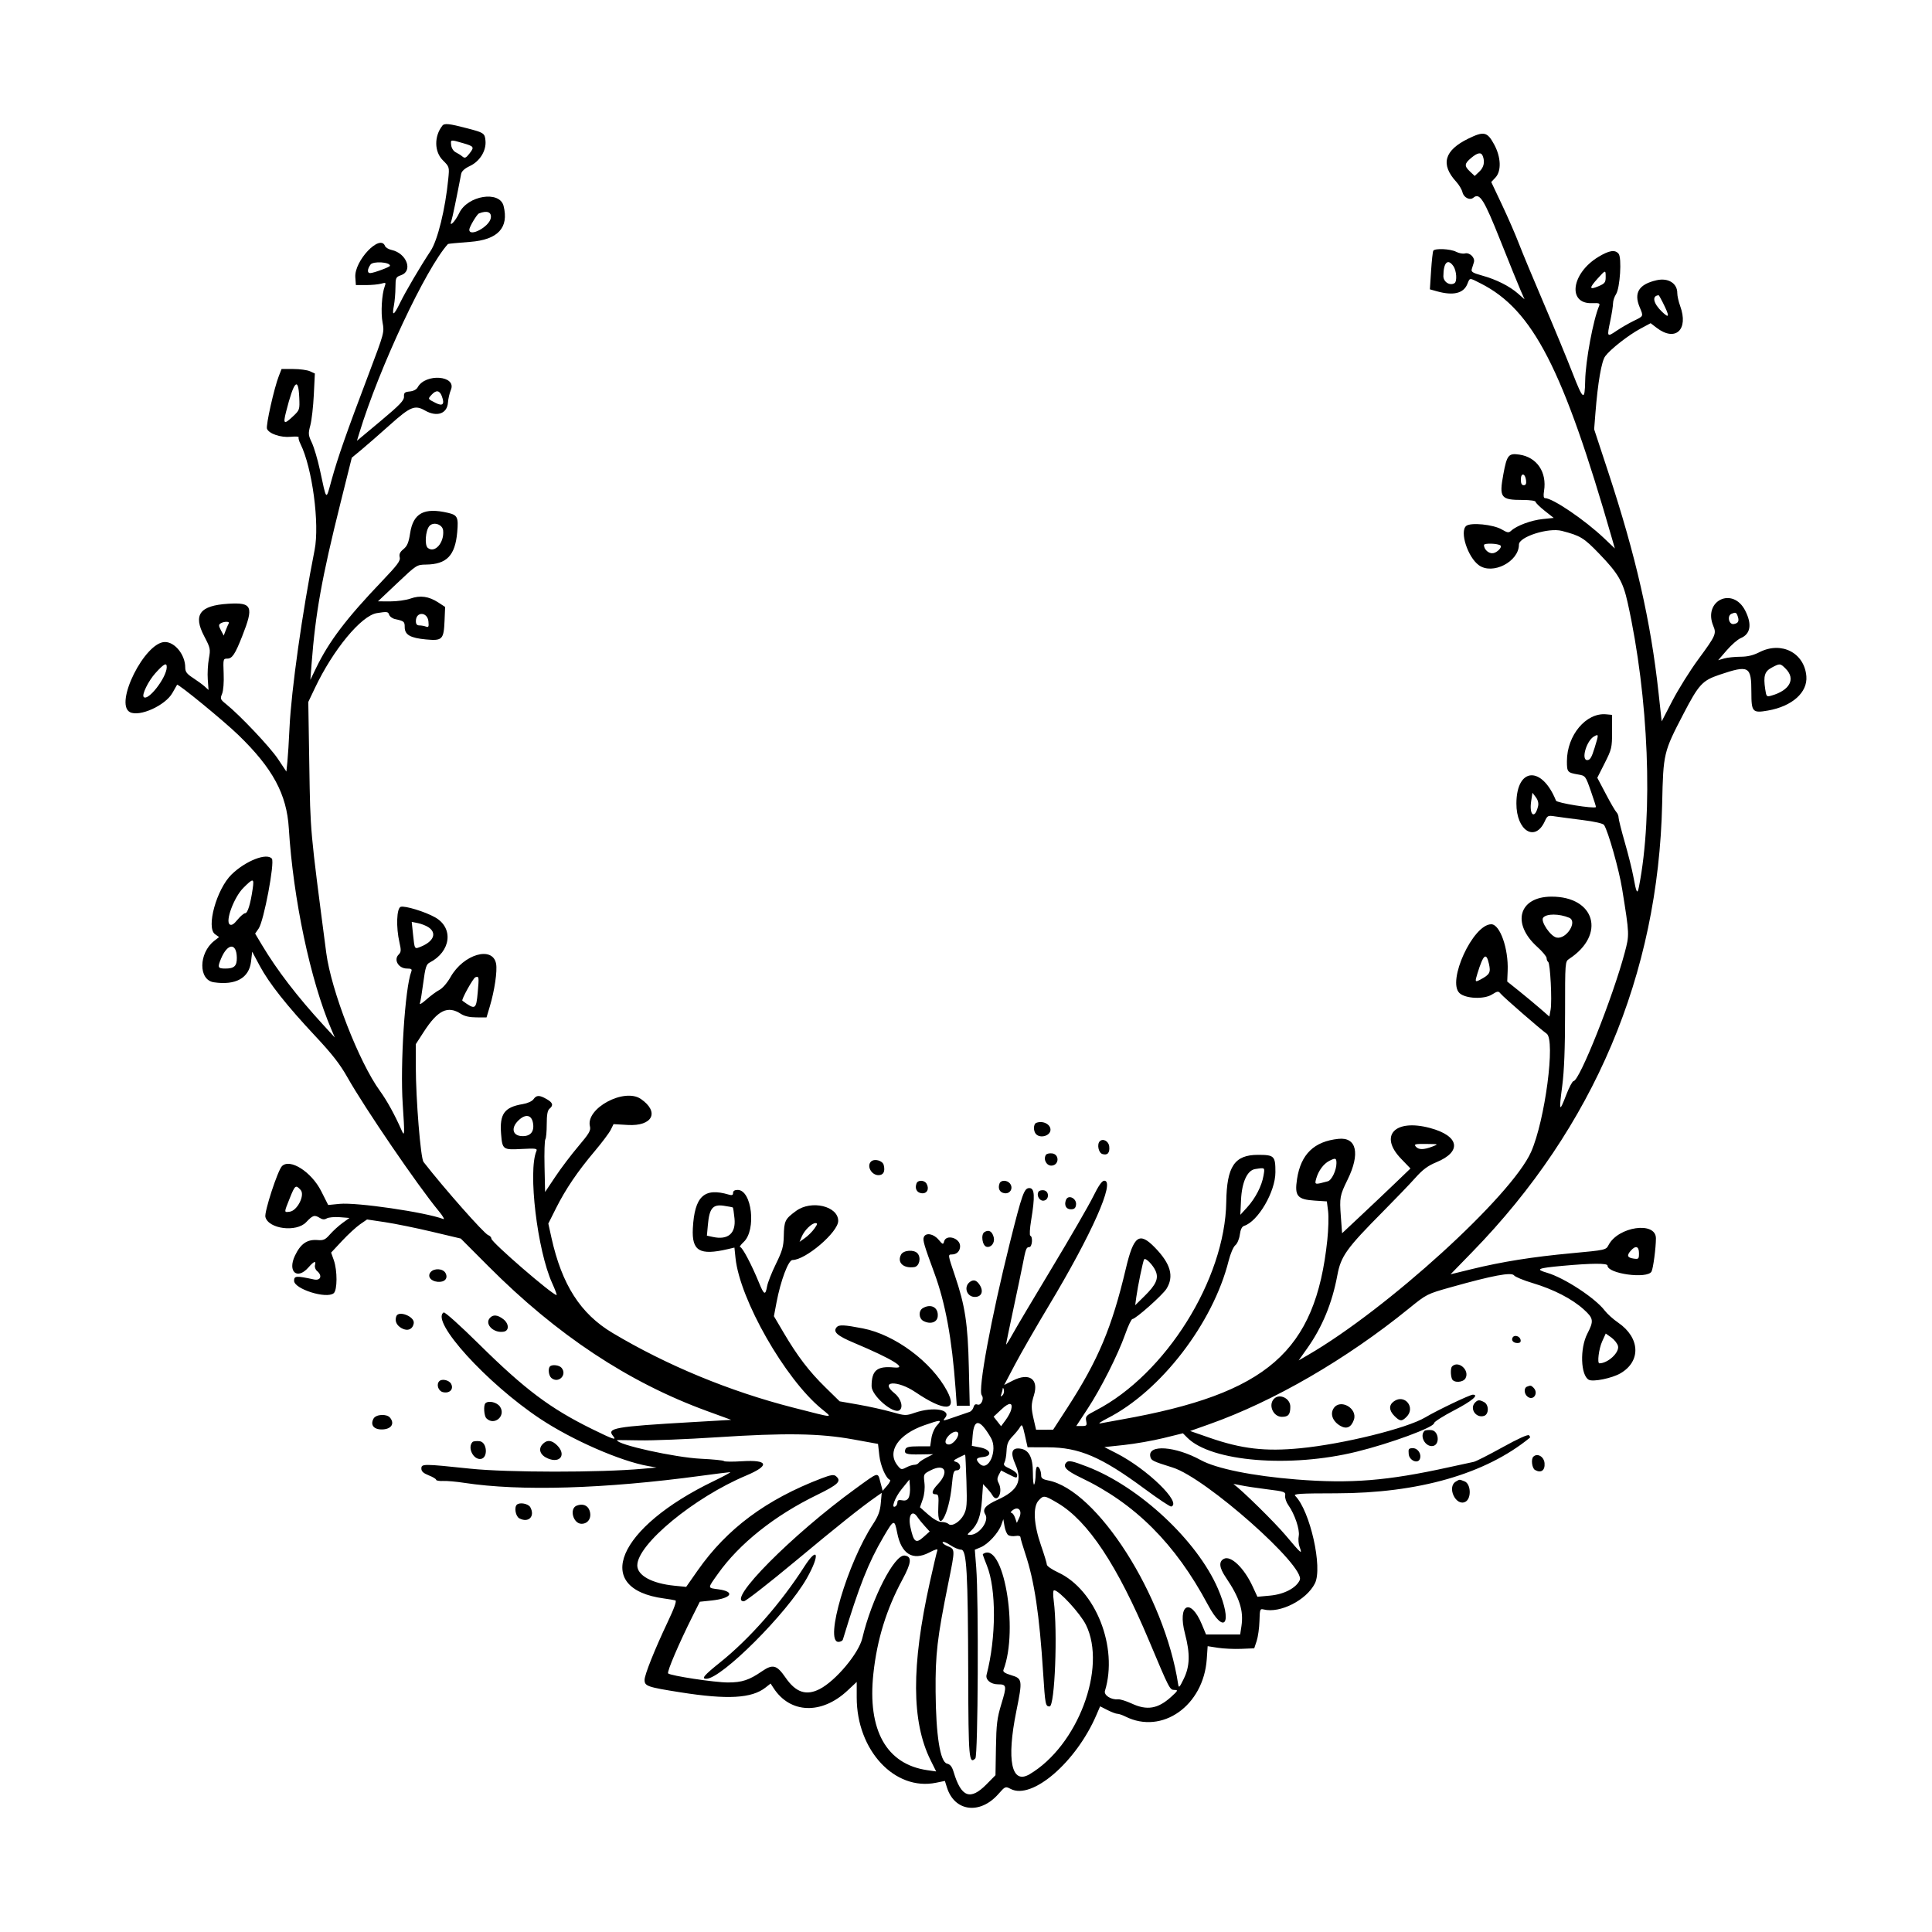
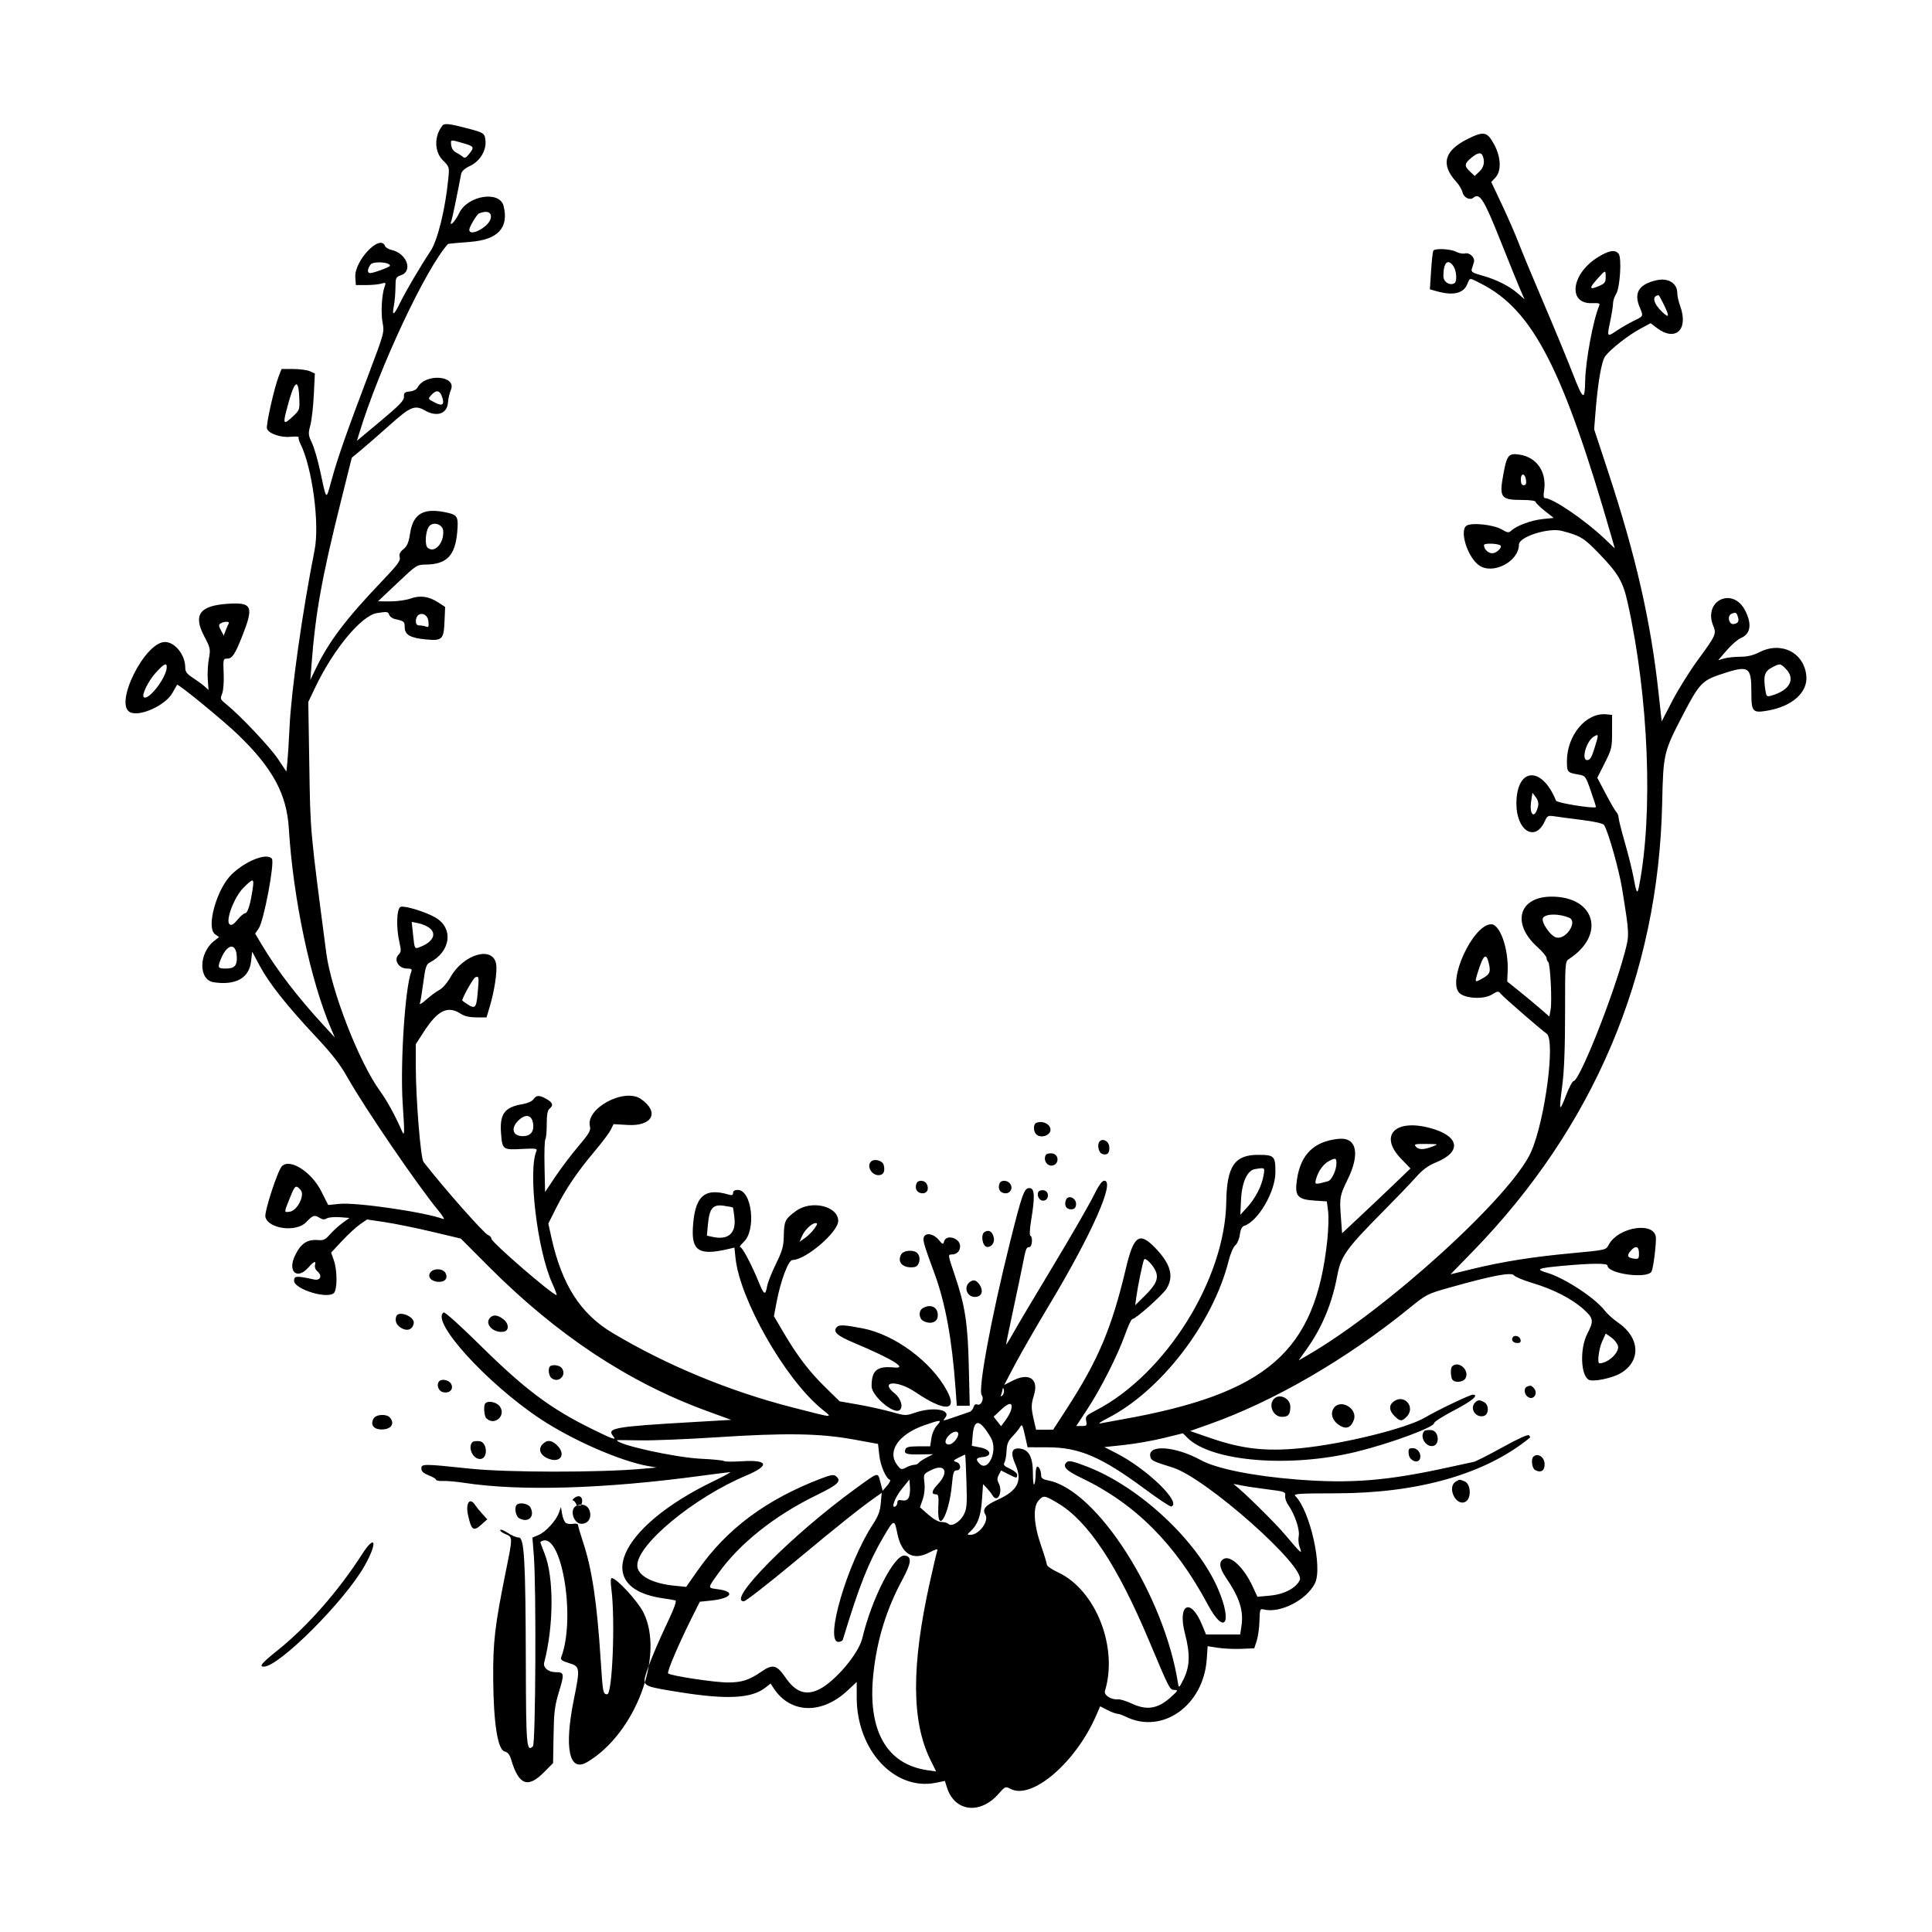
<svg xmlns="http://www.w3.org/2000/svg" fill="#000000" width="800px" height="800px" version="1.1" viewBox="144 144 512 512">
-   <path d="m261.21 177.34c-2.184 2.781-2.121 6.859 0.133 9.117 1.762 1.762 1.766 1.781 1.453 4.965-0.777 7.981-2.82 16.281-4.684 19.082-2.723 4.102-6.59 10.68-8.121 13.809-1.629 3.34-2.164 3.586-1.613 0.738 0.223-1.148 0.414-3.328 0.422-4.844 0.023-2.625 0.098-2.789 1.488-3.277 3.223-1.125 1.473-5.812-2.5-6.684-0.812-0.18-1.602-0.652-1.754-1.047-1.277-3.336-8.188 3.934-7.871 8.281l0.148 2.07h2.688c1.48 0 3.289-0.172 4.027-0.379 1.234-0.344 1.305-0.289 0.922 0.734-0.773 2.078-1.059 6.973-0.562 9.586 0.488 2.582 0.445 2.738-3.695 13.688-5.871 15.496-8.156 22.02-9.785 27.902-1.574 5.707-1.293 5.934-3.148-2.648-0.586-2.688-1.535-5.879-2.106-7.098-0.965-2.031-1-2.402-0.406-4.641 0.355-1.344 0.77-4.977 0.918-8.074l0.277-5.637-1.309-0.598c-0.723-0.328-2.707-0.594-4.41-0.594h-3.102l-0.719 1.832c-1.242 3.152-3.481 13.129-3.148 14.004 0.512 1.312 3.668 2.387 6.297 2.129 1.273-0.121 2.223-0.059 2.102 0.133-0.125 0.199 0.09 0.992 0.477 1.762 3.129 6.305 5.113 21.195 3.742 28.113-3.25 16.363-6.191 37.227-6.648 47.113-0.16 3.496-0.414 7.531-0.559 8.973l-0.27 2.625-2.238-3.356c-2.102-3.152-10.086-11.594-13.742-14.527-1.531-1.23-1.602-1.414-1.059-2.727 0.34-0.82 0.516-3.031 0.418-5.363-0.152-3.82-0.121-3.965 0.93-3.957 1.332 0 2.078-1.113 3.973-5.91 3.137-7.949 2.684-9.023-3.676-8.633-7.574 0.473-9.371 2.891-6.398 8.574 1.66 3.168 1.715 3.434 1.254 5.984-0.27 1.469-0.402 3.934-0.293 5.484l0.203 2.809-1.008-0.918c-0.559-0.504-1.945-1.52-3.086-2.262-1.66-1.078-2.078-1.637-2.078-2.769 0-3.348-2.719-6.762-5.379-6.762-5.324 0-13.492 16.328-9.293 18.578 2.543 1.355 9.457-1.777 11.297-5.125 0.594-1.082 1.141-2.035 1.211-2.125 0.27-0.352 12.406 9.594 16.258 13.328 9.094 8.812 12.801 15.668 13.355 24.723 1.148 18.672 5.727 40.34 11.246 53.219l0.949 2.215-3.082-3.356c-6.934-7.562-12.195-14.426-16.223-21.145l-1.816-3.039 0.941-1.359c1.363-1.961 4.297-17.527 3.492-18.496-1.352-1.629-6.941 0.559-10.66 4.164-3.988 3.871-6.836 14.148-4.391 15.859l1.066 0.75-1.316 1.027c-4.125 3.25-4.191 10.336-0.094 10.953 5.809 0.867 9.367-1.109 9.879-5.504l0.301-2.606 2.004 3.754c2.473 4.625 7.16 10.547 14.793 18.695 4.348 4.641 6.492 7.387 8.426 10.824 4.621 8.191 18.648 28.738 24.211 35.457 1.098 1.332 1.648 2.285 1.223 2.125-4.734-1.801-22.969-4.469-27.496-4.019l-3.019 0.297-1.863-3.691c-2.594-5.109-8.266-8.719-10.387-6.602-1.129 1.137-4.723 12.148-4.391 13.469 0.797 3.18 8.223 4.129 10.809 1.379 1.773-1.875 2.199-2.004 3.644-1.102 0.688 0.43 1.215 0.461 1.824 0.094 0.473-0.273 2.016-0.418 3.43-0.312l2.574 0.199-1.84 1.328c-1.016 0.738-2.5 2.09-3.312 3.012-1.246 1.422-1.734 1.652-3.266 1.523-2.793-0.234-4.527 0.957-6.039 4.148-2 4.227 0.598 6.5 3.566 3.121 1.492-1.699 2.09-1.906 1.75-0.609-0.125 0.488 0.113 1.18 0.539 1.527 1.488 1.238 0.973 2.637-0.824 2.25-4.668-1.008-5.254-0.969-5.254 0.344 0 2.188 8.59 4.891 10.5 3.305 0.977-0.805 0.996-6.008 0.031-8.746l-0.715-2.019 2.894-3.098c1.59-1.703 3.734-3.676 4.762-4.391l1.867-1.289 4.785 0.715c2.633 0.398 8.223 1.535 12.418 2.531l7.633 1.809 7.367 7.387c18.152 18.203 37.078 30.727 57.922 38.332l6.383 2.328-10.625 0.617c-20.352 1.18-22.441 1.551-20.668 3.684 1.016 1.23 0.047 0.902-5.617-1.883-11.082-5.457-17.793-10.5-29.883-22.441-5.074-5.012-9.105-8.625-9.41-8.438-3.606 2.231 11.434 18.793 25.594 28.191 8.52 5.648 21.258 11.223 28.621 12.516l2.203 0.387-3.664 0.328c-11.324 1.031-35.867 1.008-45.73-0.027-12.504-1.312-12.934-1.312-12.934-0.016 0 0.734 0.543 1.23 1.949 1.789 1.078 0.418 1.957 0.949 1.957 1.172 0 0.219 0.828 0.367 1.836 0.316 1.008-0.047 3.531 0.176 5.609 0.496 14.828 2.269 37.168 1.605 62.797-1.867 3.926-0.531 7.379-0.961 7.68-0.961 0.297 0.004-1.656 1.07-4.344 2.363-25.562 12.312-32.43 28.523-13.184 31.109 1.336 0.184 2.695 0.41 3.016 0.512 0.391 0.121-0.305 2.078-2.031 5.711-3.418 7.207-6.133 13.996-6.133 15.332 0 1.68 0.703 1.926 9.527 3.32 12.449 1.965 18.871 1.605 22.504-1.254l1.367-1.074 0.781 1.195c4.406 6.797 12.742 7.078 19.59 0.672l2.449-2.293v4.117c0 14.004 10.082 24.84 21.031 22.594l2.336-0.477 0.547 1.734c2.004 6.406 8.766 7.262 13.633 1.73 1.809-2.047 1.863-2.074 3.246-1.348 5.68 2.977 17.383-7.121 22.738-19.617l0.977-2.273 1.945 0.992c1.074 0.543 2.254 0.988 2.625 0.988 0.379 0 1.344 0.332 2.148 0.734 9.723 4.852 20.672-2.875 21.539-15.195l0.238-3.457 2.715 0.426c1.488 0.23 4.269 0.359 6.172 0.281l3.457-0.141 0.648-1.957c0.355-1.074 0.688-3.453 0.738-5.277 0.078-3.129 0.148-3.309 1.121-3.062 4.336 1.086 11.34-2.477 13.574-6.91 2.106-4.176-1.289-19.27-5.215-23.191-0.562-0.562 1.121-0.668 10.855-0.68 21.824-0.027 39.586-5.121 51.336-14.742 0.117-0.098 0.004-0.383-0.25-0.633-0.285-0.285-2.93 0.914-7.051 3.199-3.629 2.008-7.039 3.738-7.578 3.84-0.539 0.105-3.508 0.746-6.598 1.43-16.297 3.602-26.035 4.383-40.387 3.238-11.641-0.93-21.234-2.875-25.371-5.141-6.711-3.68-14.008-4.211-13.375-0.977 0.219 1.098 0.574 1.273 5.973 2.965 8.742 2.742 35.273 26.25 33.645 29.816-0.961 2.106-4.148 3.773-7.863 4.113l-3.359 0.309-1.246-2.703c-2.269-4.938-5.812-8.34-7.656-7.348-1.387 0.738-1.215 2.336 0.512 4.891 3.676 5.426 4.773 8.828 4.16 12.93l-0.336 2.223h-9.047l-1.094-2.637c-3.019-7.285-6.535-5.398-4.488 2.414 1.395 5.328 1.309 8.617-0.316 11.957-1.137 2.344-1.328 2.535-1.488 1.465-3.574-23.473-21.535-51.602-34.504-54.035-1.281-0.238-1.801-0.59-1.801-1.219 0-1.23-0.512-2.43-1.031-2.43-0.238 0-0.438 0.934-0.438 2.074-0.008 1.145-0.176 2.332-0.371 2.641-0.199 0.309-0.355-1.051-0.355-3.019 0-4.269-1.082-6.246-3.555-6.488-2.059-0.207-2.43 1.156-1.125 4.102 1.988 4.488 0.73 7.027-4.684 9.484-3.25 1.473-4.102 2.504-3.238 3.887 1.074 1.723-1.633 5.402-3.984 5.402-0.918 0-0.91-0.035 0.105-0.988 1.883-1.758 2.691-3.996 2.988-8.297l0.289-4.156 0.977 1.023c0.535 0.562 1.215 1.422 1.496 1.918 1.336 2.309 2.918-0.875 1.633-3.277-0.402-0.75-0.383-1.297 0.07-2.148l0.605-1.133 1.867 0.953c2.254 1.152 2.394 1.164 2.394 0.199 0-0.422-0.859-1.141-1.91-1.613-1.535-0.691-1.816-1.012-1.457-1.66 0.25-0.445 0.5-1.836 0.551-3.094 0.082-1.801 0.414-2.613 1.582-3.828 0.816-0.848 1.727-1.977 2.023-2.508 0.48-0.84 0.645-0.539 1.258 2.211l0.711 3.184 5.348 0.016c8.355 0.02 14.191 2.523 25.629 10.977 3.629 2.684 6.82 4.805 7.086 4.719 2.918-0.922-6.328-9.93-14.484-14.102l-3.234-1.656 5.246-0.559c2.883-0.309 7.566-1.129 10.41-1.824l5.164-1.273 1.195 1.199c6.32 6.316 27.16 8.035 44.836 3.684 8.965-2.199 20.535-6.469 20.535-7.578 0-0.348 2.418-1.891 5.379-3.426 4.617-2.402 6.648-4.113 4.879-4.113-0.773 0-9.488 4.164-12.598 6.019-4.867 2.906-21.746 7.074-33.105 8.176-9.309 0.906-15.527 0.188-24.141-2.805l-5.07-1.762 5.07-1.797c17.059-6.039 36.328-17.207 52.867-30.637 4.758-3.859 4.801-3.883 11.25-5.695 10.969-3.082 15.945-4.016 16.641-3.125 0.316 0.414 2.562 1.344 4.981 2.062 5.481 1.641 10.355 4.144 13.449 6.922 2.664 2.406 2.773 3.051 1.008 6.477-2.016 3.898-1.789 11.055 0.387 12.219 1.148 0.613 6.156-0.41 8.398-1.719 5.496-3.207 5.203-9.434-0.629-13.434-1.281-0.871-2.883-2.312-3.555-3.199-2.531-3.32-10.695-8.668-15.27-10.004-3.223-0.945-2.555-1.238 4.152-1.848 7.676-0.699 11.859-0.723 11.859-0.062 0 2.18 10.578 3.609 11.668 1.578 0.445-0.836 1.164-6.277 1.164-8.797 0-4.586-10.016-3.144-12.57 1.805-0.664 1.277-0.793 1.309-9.766 2.141-10.367 0.961-18.371 2.234-26.473 4.211l-5.617 1.375 5.769-5.93c32.219-33.07 49.316-73.465 50.312-118.86 0.293-13.293 0.371-13.609 5.629-23.711 4.07-7.824 5.016-8.852 9.508-10.371 7.894-2.664 8.504-2.332 8.504 4.672 0 5.188 0.309 5.516 4.387 4.801 6.434-1.133 10.539-4.801 10.184-9.094-0.516-6.207-6.594-9.336-12.406-6.387-1.695 0.859-3.195 1.219-5.094 1.219-1.488 0.008-3.41 0.207-4.281 0.457l-1.586 0.457 2.266-2.621c1.246-1.441 2.906-2.891 3.684-3.211 2.633-1.09 3.062-3.672 1.215-7.301-3.297-6.469-11.258-2.644-8.457 4.062 0.863 2.074 0.664 2.527-4.016 8.895-2.176 2.961-5.234 7.856-6.809 10.883l-2.859 5.512-0.828-7.574c-2.066-18.992-6.008-36.254-13.379-58.637l-3.688-11.203 0.34-4.328c0.629-8.008 1.609-13.695 2.594-15.027 1.371-1.855 6.121-5.578 9.281-7.277l2.754-1.48 1.602 1.227c4.973 3.793 8.52 0.504 6.231-5.773-0.43-1.18-0.773-2.719-0.77-3.426 0.027-2.586-2.391-4.106-5.441-3.422-4.703 1.051-6.137 3.305-4.535 7.133 1.035 2.481 1.082 2.359-1.551 3.637-1.273 0.621-3.285 1.777-4.457 2.566-2.672 1.801-2.684 1.789-1.785-2.477 0.406-1.941 0.742-4.07 0.742-4.734 0-0.664 0.359-1.75 0.793-2.418 1.062-1.617 1.57-9.652 0.68-10.723-0.945-1.137-2.488-0.898-5.367 0.848-7.168 4.336-8.262 12.512-1.637 12.254 1.875-0.074 2.137 0.035 1.84 0.734-1.555 3.641-3.59 14.551-3.688 19.781-0.105 5.508-0.52 5.266-3.32-1.93-1.441-3.719-4.883-12.047-7.644-18.5-2.758-6.449-5.734-13.602-6.609-15.883-0.871-2.289-2.875-6.891-4.453-10.23l-2.871-6.078 1.109-1.176c1.633-1.746 1.488-5.43-0.352-8.809-1.812-3.336-2.699-3.531-6.828-1.516-6.391 3.117-7.43 6.824-3.211 11.426 0.742 0.809 1.484 2.059 1.656 2.781 0.34 1.438 1.957 2.238 2.91 1.441 1.656-1.375 2.789 0.43 7.164 11.422 2.356 5.918 4.754 11.828 5.332 13.137l1.043 2.375-1.734-1.52c-2.246-1.973-5.738-3.731-9.512-4.773-2.508-0.699-2.965-0.988-2.731-1.73 0.152-0.488 0.402-1.293 0.559-1.793 0.371-1.203-1.117-2.664-2.383-2.336-0.543 0.141-1.598-0.059-2.352-0.453-1.5-0.773-5.602-0.957-6.023-0.273-0.148 0.238-0.414 2.641-0.59 5.332l-0.316 4.906 1.902 0.531c4.289 1.188 6.988 0.551 8.004-1.895 0.742-1.785 0.453-1.77 3.566-0.195 13.82 6.992 21.844 22.582 34.785 67.59l0.754 2.637-2.801-2.668c-5.156-4.891-13.668-10.672-15.719-10.672-0.359 0-0.441-0.645-0.242-1.891 0.801-4.992-1.875-8.941-6.516-9.637-2.887-0.434-3.328 0.102-4.262 5.188-1.152 6.25-0.715 6.828 5.148 6.828 1.871 0 3.383 0.215 3.383 0.48 0 0.262 1.082 1.336 2.402 2.379l2.41 1.898-2.938 0.309c-3 0.312-6.805 1.711-8.273 3.039-0.727 0.656-0.992 0.625-2.547-0.285-2.234-1.316-8.25-1.918-9.434-0.941-1.777 1.48 0.371 8.211 3.324 10.391 3.633 2.688 10.652-0.902 10.652-5.445 0-2.059 7.809-4.551 11.367-3.629 4.93 1.281 5.832 1.828 9.863 6.008 5.082 5.262 6.336 7.414 7.586 13.02 5.57 25.059 6.801 55.848 3.004 75.195-0.438 2.258-0.695 1.809-1.512-2.684-0.32-1.75-1.328-5.781-2.242-8.961-0.918-3.184-1.664-6.164-1.664-6.625 0-0.461-0.254-1.098-0.566-1.41-0.316-0.309-1.582-2.488-2.816-4.844l-2.254-4.277 1.957-3.871c1.855-3.676 1.961-4.106 1.961-8.332l0.004-4.461-1.547-0.148c-5.336-0.516-10.426 5.551-10.426 12.43 0 2.871 0.133 3.023 2.949 3.512 1.977 0.34 1.98 0.352 3.418 4.461 0.797 2.269 1.391 4.152 1.328 4.195-0.684 0.449-10.344-1.113-10.586-1.715-3.754-9.312-10.457-8.84-10.496 0.734-0.027 7.227 4.953 10.359 7.519 4.734 0.695-1.523 0.84-1.59 2.691-1.305 1.07 0.164 4.348 0.598 7.281 0.965 3.234 0.402 5.488 0.918 5.742 1.316 1.102 1.707 3.977 11.867 4.789 16.949 1.957 12.188 1.949 12.113 0.668 16.938-3.141 11.789-11.98 33.969-13.547 33.984-0.297 0.004-1.172 1.66-1.949 3.68-1.824 4.758-1.953 4.465-1.047-2.426 0.516-3.949 0.75-9.91 0.75-19.316 0-13.574 0-13.609 1.098-14.332 9.773-6.414 6.867-16.539-4.731-16.488-8.641 0.039-10.617 7.125-3.723 13.324 1.355 1.219 2.465 2.551 2.465 2.965 0 0.414 0.188 0.867 0.414 1.008 0.551 0.344 1.066 10.32 0.648 12.648l-0.332 1.84-2.441-2.129c-1.344-1.164-3.856-3.254-5.586-4.644l-3.141-2.512 0.117-2.867c0.238-5.848-2.043-12.312-4.344-12.312-4.848 0-11.816 15.16-8.395 18.266 1.613 1.457 6.445 1.668 8.535 0.375 1.562-0.965 1.738-0.98 2.363-0.227 0.785 0.953 10.582 9.465 12.172 10.578 2.375 1.664-0.43 22.98-4.121 31.328-5.148 11.641-38.168 41.699-59.18 53.863l-2.418 1.402 2.238-3.164c4.016-5.656 6.629-11.984 8.008-19.383 0.953-5.106 2.402-7.125 12.18-16.984 3.223-3.246 7.035-7.219 8.477-8.832 1.984-2.223 3.34-3.227 5.59-4.156 6.867-2.828 6.082-7.004-1.703-9.078-9.316-2.484-13.555 2.031-7.656 8.145l2.492 2.59-4.102 3.938c-2.258 2.164-6.332 6.031-9.062 8.582l-4.953 4.644-0.332-4.461c-0.367-4.988-0.262-5.57 1.773-9.715 3.402-6.914 2.426-11.344-2.391-10.844-6.461 0.668-9.969 4.062-10.984 10.617-0.703 4.543 0.043 5.457 4.738 5.758l3.16 0.203 0.328 2.602c0.176 1.438 0.086 4.875-0.211 7.648-3.129 29.578-15.879 40.691-54.57 47.555-2.418 0.43-4.949 0.891-5.621 1.027-0.676 0.141 0.207-0.48 1.957-1.371 14.117-7.207 27.922-25.16 32.078-41.695 0.477-1.898 1.258-3.727 1.77-4.141 0.52-0.418 1.047-1.648 1.199-2.805 0.18-1.375 0.562-2.156 1.137-2.336 3.691-1.172 8.293-9.047 8.297-14.203 0.008-4.32-0.289-4.617-4.629-4.617-6.199 0-8.258 3.059-8.395 12.469-0.301 20.5-16.051 45.68-34.566 55.254-2.578 1.332-2.793 1.57-2.555 2.801 0.238 1.219 0.133 1.34-1.184 1.34h-1.449l2.949-4.484c3.586-5.457 8.086-14.379 10.02-19.836 0.777-2.215 1.645-4.035 1.918-4.035 0.863-0.012 7.996-6.352 9.039-8.035 2.031-3.293 1.09-6.617-3.078-10.902-4.152-4.269-5.633-3.191-7.715 5.617-3.691 15.605-7.312 24.207-15.539 36.91l-3.723 5.738-2.254 0.004-2.262 0.004-0.594-2.566c-0.75-3.266-0.746-4.051 0.039-6.629 1.301-4.242-1.277-6.019-5.57-3.844l-2.328 1.184 2.867-5.441c1.578-2.988 5.578-9.945 8.887-15.453 11.453-19.066 17.754-33.246 14.77-33.246-0.605 0-1.512 1.297-2.984 4.277-1.164 2.352-6.027 10.766-10.809 18.699-4.777 7.93-9.488 15.852-10.453 17.598-0.973 1.75-1.766 3.012-1.766 2.805-0.008-0.207 0.852-4.387 1.906-9.289 1.051-4.902 2.164-10.23 2.481-11.848 0.809-4.219 0.969-4.641 1.75-4.641 0.766 0 1.016-2.738 0.273-3.019-0.238-0.09-0.137-1.926 0.219-4.07 1.059-6.426 0.941-8.555-0.477-8.555-1.371 0-1.895 1.473-5.137 14.418-4.992 19.988-8.535 39.16-7.481 40.469 0.719 0.902-0.164 2.848-1.129 2.484-0.527-0.203-0.867 0.023-1.039 0.691-0.145 0.547-0.629 1.113-1.074 1.258-0.445 0.145-2.109 0.715-3.699 1.27-3.418 1.191-3.5 1.203-2.785 0.332 1.844-2.223-3.098-3.07-8.012-1.379-2.371 0.816-2.562 0.812-6.16-0.211-2.039-0.578-5.969-1.453-8.727-1.938l-5.023-0.879-3.769-3.691c-4.344-4.254-7.371-8.219-11.055-14.461l-2.598-4.414 0.691-3.652c1.098-5.797 3.144-11.234 4.227-11.234 3.477 0 12.117-7.387 12.121-10.359 0.008-3.926-7.125-5.617-11.168-2.648-2.949 2.16-3.172 2.625-3.258 6.703-0.059 2.715-0.387 3.883-2.078 7.336-1.109 2.258-2.164 4.926-2.344 5.934-0.445 2.488-0.816 2.316-2.156-0.977-1.926-4.715-4.398-9.406-4.965-9.406-0.293 0 0.121-0.617 0.922-1.363 3.394-3.172 2.168-13.793-1.59-13.793-0.809 0-1.227 0.27-1.227 0.789 0 0.59-0.281 0.703-1.102 0.461-6.57-1.953-9.105 0.426-9.559 8.953-0.305 5.984 1.785 7.227 9.25 5.492l1.773-0.414 0.289 2.785c1.152 11 13.102 31.961 22.75 39.906 3.121 2.566 3.805 2.594-7.512-0.297-16.781-4.289-33.484-11.199-47.859-19.793-8.469-5.062-13.395-12.754-16.164-25.234l-0.824-3.731 2.051-4.09c2.555-5.078 5.695-9.707 10.242-15.098 1.93-2.285 3.836-4.832 4.246-5.656l0.742-1.508 3.781 0.219c6.57 0.379 8.48-3.426 3.465-6.887-4.41-3.035-14.691 2.496-13.5 7.262 0.273 1.078-0.195 1.883-3.059 5.266-1.867 2.195-4.613 5.824-6.106 8.062l-2.719 4.066-0.148-6.758c-0.086-3.715 0.016-6.961 0.219-7.215 0.199-0.262 0.363-2.047 0.363-3.977 0-2.527 0.207-3.684 0.734-4.117 1.102-0.918 0.891-1.621-0.777-2.566-1.918-1.094-2.676-1.078-3.477 0.059-0.367 0.523-1.566 1.066-2.84 1.277-4.867 0.812-6.16 2.594-5.738 7.891 0.34 4.176 0.457 4.266 5.484 4 3.691-0.191 4.168-0.129 3.879 0.547-2.269 5.332 0.227 26.305 4.172 35.004 0.789 1.742 1.316 3.164 1.168 3.164-1.086 0-17.273-14.004-17.273-14.945 0-0.348-0.383-0.773-0.855-0.945-1.09-0.398-11.57-12.254-17.129-19.383-0.77-0.98-2.031-16.59-2.047-25.223l-0.008-5.981 2.137-3.305c3.707-5.738 6.352-7.012 9.832-4.731 0.941 0.613 2.297 0.922 4.094 0.926l2.688 0.012 0.855-2.859c1.277-4.273 2.039-9.449 1.68-11.367-0.895-4.801-8.656-2.535-12.07 3.523-0.859 1.523-2.125 2.988-2.949 3.41-0.789 0.41-2.344 1.559-3.457 2.551-1.109 0.992-1.883 1.453-1.723 1.023 0.16-0.43 0.57-2.914 0.91-5.523 0.52-3.953 0.793-4.836 1.637-5.273 5.688-2.91 6.473-9.191 1.5-12.004-2.652-1.504-8.02-3.141-9.121-2.793-1.09 0.348-1.27 5.406-0.336 9.438 0.477 2.094 0.449 2.551-0.227 3.227-1.387 1.387 0 3.691 2.215 3.691 1.188 0 1.402 0.16 1.137 0.852-1.66 4.32-2.961 24.504-2.262 35.043 0.543 8.117 0.516 8.82-0.281 7.004-1.816-4.137-3.914-7.941-5.769-10.488-5.539-7.621-12.895-26.543-14.211-36.555-4.309-32.93-4.207-31.82-4.492-49.633l-0.27-16.871 1.75-3.68c4.832-10.184 12.285-19.199 16.43-19.867 2.672-0.43 2.984-0.391 3.238 0.414 0.16 0.492 0.875 1.023 1.598 1.176 2.379 0.52 2.535 0.652 2.535 2.141 0 2.012 1.473 2.863 5.652 3.25 4.32 0.402 4.695 0.027 4.906-4.953l0.152-3.664-1.812-1.184c-2.5-1.629-4.785-1.953-7.371-1.031-1.18 0.422-3.598 0.754-5.379 0.75l-3.238-0.016 5.133-4.852c5.062-4.789 5.164-4.859 7.578-4.891 5.508-0.07 7.742-2.375 8.293-8.566 0.355-3.992 0.086-4.559-2.477-5.152-6.309-1.465-9.184 0.09-10 5.398-0.383 2.484-0.766 3.41-1.766 4.231-0.945 0.773-1.199 1.344-0.988 2.16 0.234 0.906-0.594 2.023-4.656 6.277-9.523 9.969-14.078 15.973-17.523 23.086l-1.504 3.113 0.316-4.16c1.035-13.516 2.699-22.801 7.648-42.633l3.012-12.074 2.539-2.102c1.398-1.156 4.812-4.137 7.586-6.617 5.394-4.832 6.598-5.324 9.273-3.793 3.156 1.805 5.887 0.859 6.09-2.113 0.07-0.988 0.414-2.492 0.773-3.348 1.617-3.828-6.773-4.469-8.801-0.672-0.305 0.566-1.141 1-2.098 1.09-1.348 0.133-1.578 0.34-1.527 1.379 0.043 0.992-1.105 2.191-6.203 6.461l-6.266 5.234 0.629-2.059c5.269-17.281 17.633-43.637 23.496-50.098 0.066-0.074 2.707-0.324 5.871-0.562 7.356-0.555 10.32-3.734 8.867-9.52-1.039-4.148-9.555-2.781-11.762 1.891-1.109 2.336-2.82 3.984-2.047 1.965 0.227-0.594 1.398-6.25 2.566-12.348 0.137-0.723 0.938-1.449 2.316-2.094 2.617-1.23 4.356-4.031 4.133-6.652-0.172-2.019-0.395-2.172-4.793-3.324-4.934-1.289-6.109-1.406-6.68-0.68zm5.508 4.598c2.961 0.867 3.055 1.02 1.609 2.856-0.852 1.082-1.156 1.199-1.766 0.695-0.402-0.34-1.203-0.844-1.781-1.129-0.605-0.305-1.113-1.09-1.203-1.852-0.18-1.57-0.254-1.555 3.141-0.57zm270.24 3.426c0.598 1.551 0.27 3-0.922 4.117l-1.223 1.152-1.223-1.152c-1.586-1.492-1.539-2.09 0.281-3.621 1.723-1.449 2.668-1.602 3.086-0.496zm-262.9 16.465c-0.445 2.301-5.688 5.094-5.688 3.031 0-0.699 2.008-4.074 2.559-4.297 2.164-0.867 3.438-0.355 3.129 1.266zm-26.707 12.605c0 0.328-4.363 1.941-5.258 1.941-0.809-0.008-0.773-1.023 0.098-2.254 0.668-0.961 5.16-0.691 5.16 0.312zm281.81 0.09c0.844 1.199 1.031 4.066 0.297 4.523-1.234 0.762-2.957-0.336-2.949-1.871 0.016-3.613 1.172-4.769 2.652-2.652zm40.359 2.949c-0.008 1.387-0.254 1.691-1.957 2.406-2.414 1.012-2.469 0.48-0.188-2.043 2.137-2.359 2.148-2.359 2.144-0.363zm15.086 6.594c1.91 3.789 1.879 4.5-0.109 2.602-2.383-2.269-2.805-4.297-0.93-4.426 0.062-0.004 0.531 0.82 1.039 1.824zm-361.3 25.262c0.137 3.238 0.109 3.336-1.621 4.973-2.426 2.281-2.703 2.117-1.879-1.145 2.082-8.211 3.25-9.488 3.5-3.828zm37.773-0.367c0.816 2.164 0.273 2.785-1.609 1.832-2.148-1.094-2.121-1.043-1.113-2.156 1.211-1.34 2.129-1.23 2.723 0.324zm287.34 22.32c0.113 0.93-0.066 1.305-0.613 1.305-0.527 0-0.766-0.461-0.766-1.504 0-1.867 1.152-1.703 1.379 0.199zm-286.98 13.312c0.32 3.25-2.238 6.125-4.082 4.594-0.871-0.723-0.605-4.523 0.398-5.742 1.055-1.281 3.527-0.512 3.684 1.148zm280.21 3.977c0.496 0.441-0.887 1.875-1.965 2.031-1.141 0.172-2.418-0.973-2.418-2.168 0-0.551 3.738-0.434 4.383 0.137zm62.785 18.527c0.551 1.438 0.301 2.047-0.93 2.277-1.34 0.258-1.895-2.211-0.609-2.731 1.023-0.414 1.23-0.348 1.539 0.453zm-346.89 1.617c0.133 1.367 0.023 1.602-0.648 1.34-0.449-0.168-1.23-0.309-1.746-0.309-0.66 0-0.938-0.344-0.938-1.145 0-2.602 3.086-2.504 3.332 0.113zm-52.914 0.469c-0.137 0.23-0.5 1.059-0.801 1.836l-0.539 1.418-0.746-1.41c-0.613-1.172-0.629-1.48-0.082-1.824 0.859-0.547 2.508-0.559 2.168-0.02zm-16.445 11.684c-0.09 2.758-4.938 9.008-6.094 7.856-0.578-0.578 1.199-4.227 3.086-6.328 2.277-2.523 3.055-2.922 3.008-1.527zm429.04 0.348c2.703 2.703 1.109 5.731-3.762 7.125-1.293 0.371-1.363 0.305-1.66-1.676-0.527-3.527-0.168-4.734 1.727-5.742 2.164-1.156 2.258-1.152 3.695 0.293zm-50.637 20.969c-0.789 2.559-1.203 3.25-1.961 3.25-1.68 0-0.203-5.144 1.805-6.269 1.27-0.711 1.277-0.605 0.156 3.019zm-14.984 15.469c-0.84 3.555-2.394 2.449-1.832-1.301l0.34-2.262 0.891 1.172c0.574 0.758 0.785 1.602 0.602 2.391zm-340.64 21.883c-0.578 4.019-1.336 6.473-1.984 6.473-0.344 0-1.254 0.77-2.019 1.707-0.992 1.223-1.586 1.586-2.066 1.281-1.266-0.812 1.113-7.219 3.594-9.695 2.637-2.641 2.891-2.621 2.477 0.234zm348.88 7.676c2.312 0.961-0.711 5.762-3.312 5.262-1.633-0.312-4.359-4.348-3.57-5.293 0.898-1.086 4.223-1.07 6.883 0.031zm-302.33 2.5c2.301 1.504 1.48 3.727-1.898 5.129-1.805 0.742-1.723 0.852-2.152-3.164l-0.355-3.371 1.629 0.328c0.895 0.176 2.144 0.664 2.777 1.078zm-50.754 8.055c0.043 2.211-0.676 2.91-2.996 2.91-2.051 0-2.172-0.262-1.188-2.625 1.723-4.121 4.106-4.277 4.184-0.285zm331.82 1.645c0.527 2.297 0.23 2.852-2.215 4.164-1.484 0.793-1.539 0.695-0.844-1.555 1.586-5.125 2.34-5.762 3.059-2.609zm-267.98 7.594c-0.406 4.578-0.637 4.699-4.066 2.195-0.34-0.25 2.848-5.996 3.438-6.211 0.977-0.348 1-0.172 0.629 4.016zm14.637 34.539c0.453 2.402-0.719 3.723-3.129 3.523-2.289-0.195-2.688-2.168-0.809-4.047 1.875-1.879 3.531-1.66 3.938 0.523zm133.37 0.031c-0.777 0.316-0.797 2.234-0.027 3.004 1.199 1.191 3.812 0.383 3.812-1.188 0-1.496-2.094-2.5-3.785-1.816zm16.844 4.875c-0.797 0.789-0.34 3.051 0.684 3.375 1.359 0.43 2.016-0.309 1.82-2.031-0.156-1.375-1.66-2.188-2.504-1.344zm88.141 1.402c-2.297 0.883-3.664 0.883-4.398 0-0.527-0.637-0.184-0.727 2.75-0.695 3.356 0.035 3.356 0.043 1.648 0.695zm-102.42 2.199c-0.77 1.246 0.223 3 1.609 2.844 1.949-0.223 1.973-3.012 0.023-3.234-0.715-0.086-1.445 0.094-1.633 0.391zm77 2.215c0 1.863-1.258 4.504-2.281 4.785-3.516 0.961-3.555 0.949-3.066-0.762 0.578-2.031 1.941-3.875 3.438-4.641 1.664-0.855 1.91-0.777 1.91 0.617zm-123.36-0.422c-1.188 1.188 0.141 3.586 1.984 3.586 1.328 0 1.828-0.965 1.398-2.691-0.301-1.191-2.504-1.777-3.383-0.895zm104.03 3.707c-0.449 2.727-2.148 6.008-4.359 8.438l-1.781 1.949 0.18-3.934c0.223-4.719 1.656-7.863 3.734-8.188 2.672-0.414 2.598-0.473 2.227 1.734zm-91.949 2.051c-0.52 1.359 0.051 2.473 1.344 2.621 1.426 0.164 2.102-1.121 1.316-2.523-0.555-0.988-2.293-1.055-2.66-0.098zm22.004 0c-0.527 1.371 0.043 2.473 1.363 2.621 1.508 0.18 2.344-1.426 1.363-2.613-0.758-0.914-2.379-0.918-2.727-0.008zm-185.23 1.746c1.219 1.348-0.879 5.519-2.906 5.769-1.531 0.191-1.531 0.312 0.023-3.57 1.398-3.492 1.586-3.637 2.883-2.199zm195.56 0.461c-0.625 1.008 0.262 2.531 1.375 2.371 1.488-0.211 1.496-2.531 0-2.742-0.578-0.086-1.199 0.078-1.375 0.371zm7.262 2.195c-0.531 1.379 0.035 2.473 1.289 2.473 0.906 0 1.258-0.297 1.379-1.168 0.242-1.73-2.07-2.863-2.668-1.305zm-88.277 1.996c0.082 0.066 0.281 1.359 0.434 2.871 0.414 4.004-1.711 5.82-5.781 4.922l-1.531-0.332 0.266-2.902c0.391-4.348 1.297-5.441 4.168-5.027 1.262 0.188 2.359 0.395 2.445 0.469zm21.613 5.586c-0.559 0.797-1.68 1.918-2.481 2.484l-1.453 1.035 0.574-1.379c0.695-1.676 2.641-3.586 3.652-3.586 0.594 0 0.543 0.285-0.293 1.445zm45.055 0.934c-1.02 0.648-0.543 3.688 0.613 3.906 1.211 0.227 2.207-1.125 1.855-2.519-0.406-1.609-1.312-2.117-2.469-1.387zm-16.066 1.344c-0.312 0.812 0.082 2.137 2.785 9.477 2.945 7.992 4.676 17.434 5.637 30.68l0.324 4.519h3.43l-0.238-10.141c-0.266-11.664-0.984-16.367-3.727-24.449-1.824-5.379-1.848-5.5-0.816-5.5 1.336 0 2.227-0.879 2.227-2.199 0-2.176-3.723-3.266-4.246-1.242-0.234 0.871-0.355 0.828-1.469-0.488-1.344-1.594-3.41-1.941-3.906-0.656zm189.53 4.258c0 1.527-0.09 1.613-1.461 1.41-1.66-0.242-1.84-0.836-0.664-2.141 1.273-1.406 2.125-1.109 2.125 0.73zm-195.55 0.352c-1.125 2.094 0.598 3.731 3.5 3.32 1.324-0.188 1.871-2.426 0.883-3.613-0.906-1.094-3.746-0.902-4.383 0.293zm67.492 4.426c0.801 1.949 0.059 3.586-3.008 6.598l-2.438 2.398 0.297-2.195c0.387-2.859 1.746-9.418 2.059-9.938 0.355-0.594 2.406 1.492 3.09 3.137zm-192.18 0.238c-0.906 1.094 0.004 2.367 1.836 2.551 1.883 0.191 2.883-0.898 2.125-2.316-0.656-1.223-3.023-1.363-3.961-0.234zm143 2.531c-1.824 1.246-0.965 4.031 1.242 4.031 1.793 0 2.387-1.496 1.266-3.203-0.801-1.219-1.562-1.477-2.508-0.828zm-12.551 7c-1.184 0.691-1.094 2.738 0.141 3.394 1.801 0.965 3.625 0.414 3.805-1.141 0.27-2.398-1.734-3.543-3.945-2.254zm-139.52 2.133c-0.477 1.25 0.035 2.422 1.402 3.188 1.574 0.887 2.965 0.301 3.215-1.348 0.254-1.73-4.004-3.43-4.617-1.84zm24.734 0.531c-1.379 1.664 1.152 4.066 3.762 3.566 1.438-0.27 1.367-2.109-0.121-3.281-1.555-1.219-2.781-1.316-3.641-0.285zm91.938 2.406c-1.012 1.227 0.141 2.25 4.68 4.156 10.059 4.227 14.344 6.863 10.574 6.504-4.555-0.441-5.981 0.742-5.981 4.973 0 2.473 5.688 7.41 7.356 6.375 1.133-0.699 0.461-3.121-1.242-4.484-4.148-3.305 0.688-3.594 5.516-0.324 7.738 5.238 11.258 5.102 8.375-0.32-4.113-7.711-13.848-14.941-22.332-16.582-4.981-0.965-6.34-1.023-6.945-0.297zm207.08 4.965c0.426 1.707-2.672 4.59-4.93 4.59-0.633 0-0.148-3.856 0.719-5.777l0.961-2.117 1.473 1.043c0.809 0.578 1.609 1.598 1.777 2.262zm-27.906-2.277c-0.469 0.758 0.148 1.492 1.27 1.492 0.672 0 0.934-0.27 0.82-0.848-0.184-0.977-1.617-1.418-2.09-0.645zm-255.13 7.688c-0.582 0.578-0.348 2.469 0.379 3.07 1.867 1.547 4.242-0.828 2.691-2.691-0.598-0.727-2.492-0.965-3.07-0.379zm239.06 0c-0.41 0.406-0.426 2.269-0.031 3.297 0.43 1.125 2.969 1.004 3.598-0.168 1.148-2.144-1.891-4.805-3.566-3.129zm-268.39 3.906c-0.852 0.855-0.285 2.598 0.934 2.906 1.762 0.441 2.961-0.758 2.191-2.195-0.531-0.992-2.418-1.414-3.125-0.711zm288.23 1.465c-0.84 0.34-0.77 1.871 0.117 2.602 1.559 1.301 3.07-0.883 1.617-2.336-0.629-0.629-0.781-0.648-1.734-0.266zm-138.99 2.297c-0.473 0.434-0.535 0.359-0.293-0.336 0.176-0.492 0.34-1.156 0.371-1.469s0.164-0.164 0.293 0.336c0.125 0.504-0.043 1.16-0.371 1.469zm71.984 0.898c-1.621 1.625-0.254 4.797 2.07 4.797 1.723 0 2.231-0.617 2.231-2.695 0-2.195-2.824-3.574-4.301-2.102zm31.789 0.664c-1.422 0.996-1.379 2.418 0.109 3.91 1.461 1.453 1.938 1.484 3.207 0.223 2.465-2.469-0.473-6.121-3.316-4.133zm21.5 0.32c-1.582 1.578 0.191 4.246 2.363 3.559 1.305-0.414 1.316-2.949 0.016-3.644-1.219-0.652-1.664-0.637-2.379 0.086zm-262.3 0.223c-0.547 0.551-0.359 3.356 0.262 3.977 2.074 2.074 5.238-0.602 3.625-3.059-0.785-1.195-3.07-1.734-3.887-0.918zm139.33 1.719c-0.156 0.625-0.82 1.859-1.473 2.746l-1.195 1.609-0.988-1.262-0.992-1.262 2.039-1.906c2.106-1.977 3.121-1.941 2.609 0.074zm85.465-0.391c-1.008 1.539-0.223 3.527 1.832 4.684 1.617 0.906 2.824 0.352 3.523-1.621 1.082-3.039-3.613-5.719-5.356-3.062zm-254.45 2.75c-0.949 1.766 0.199 3.012 2.602 2.836 2.203-0.164 3.027-1.602 1.773-3.109-0.895-1.082-3.746-0.906-4.375 0.273zm149.35 1.754c-0.68 0.73-1.316 2.18-1.5 3.422l-0.324 2.152h-3.133c-2.379 0-3.211 0.184-3.426 0.758-0.469 1.215 0.191 1.449 3.875 1.383l3.481-0.059-1.777 0.91c-0.977 0.504-1.914 1.133-2.078 1.402-0.172 0.273-0.68 0.496-1.137 0.5-0.457 0-1.426 0.312-2.156 0.699-1.254 0.652-1.402 0.617-2.324-0.555-2.863-3.641 0.211-8.215 7.137-10.633 4.344-1.52 4.785-1.52 3.363 0.02zm14.281 3.336c1.906 3.273-0.68 9.176-3 6.852-1.152-1.152-0.945-1.602 0.816-1.77 2.637-0.25 2.195-1.992-0.641-2.543l-2.238-0.43 0.215-2.746c0.367-4.598 1.926-4.391 4.848 0.637zm114.89-1.855c-1.371 1.367 0.223 4.289 2.188 4.008 1.969-0.273 1.652-4.019-0.355-4.211-0.816-0.082-1.637 0.012-1.832 0.203zm-123.55 0.812c0 1.102-1.496 2.793-2.473 2.793-1.227 0-1.211-1.199 0.027-2.445 1.105-1.102 2.445-1.293 2.445-0.348zm-27.863 1.441 6.598 1.199 0.34 3.031c0.312 2.785 1.754 6.117 2.82 6.496 0.238 0.09-0.094 0.777-0.746 1.527l-1.184 1.363-0.594-2.223c-0.746-2.793-0.309-2.906-6.566 1.637-16.832 12.211-34.348 29.875-29.625 29.875 0.48 0 6.582-4.754 13.566-10.566 11.598-9.652 17.551-14.398 21.5-17.148l1.465-1.023-0.246 2.758c-0.184 2.09-0.672 3.41-2.008 5.449-6.832 10.383-12.988 31.289-9.219 31.289 0.547 0 1.078-0.277 1.18-0.609 4.316-14.211 6.754-20.395 10.781-27.25 2.746-4.691 2.894-4.731 3.625-0.996 1.098 5.582 4.117 7.434 8.449 5.188 1.734-0.902 2.375-1.062 2.18-0.555-0.152 0.398-1.051 4.195-1.992 8.438-4.922 22.121-4.863 36.922 0.184 47.102l1.496 3.016-2.328-0.332c-10.855-1.562-15.922-10.613-14.309-25.594 0.977-9.039 3.449-17.047 7.684-24.902 2.43-4.496 2.582-6.156 0.59-6.383-2.711-0.32-8.75 11.488-11.207 21.902-0.949 4.008-7.027 11.266-11.277 13.465-3.582 1.852-6.356 0.922-9.086-3.051-2.309-3.344-3.356-3.621-6.246-1.637-3.379 2.328-5.285 2.953-8.996 2.953-3.527 0-15.191-1.77-15.855-2.402-0.383-0.367 2.926-8.102 6.523-15.258l1.875-3.734 3.156-0.332c5.273-0.57 6.336-2.336 1.781-2.961-2.957-0.406-2.949-0.137-0.148-4.094 5.66-7.984 14.973-15.418 26.184-20.879 5.797-2.828 6.68-3.707 5.062-5.047-0.523-0.441-1.387-0.297-3.789 0.617-14.652 5.598-25.043 13.32-32.793 24.375l-3.07 4.383-3.094-0.309c-5.981-0.59-9.859-2.711-9.859-5.383 0-5.59 15.039-18 28.859-23.812 6.336-2.668 5.898-4.227-1.078-3.793-2.508 0.16-4.672 0.141-4.805-0.047-0.137-0.184-2.883-0.461-6.113-0.613-6.856-0.332-22.23-3.723-22.242-4.918 0-0.043 2.695-0.02 5.988 0.043 3.293 0.07 12.477-0.297 20.41-0.812 18.234-1.191 27.352-1.051 36.18 0.559zm-100.85 0.68c-1.438 1.438 0.191 4.781 2.191 4.5 1.98-0.281 1.66-4.508-0.355-4.703-0.816-0.086-1.641 0.012-1.836 0.203zm18.508 0.641c-1.188 1.309-0.566 2.894 1.465 3.742 3.254 1.359 4.91-1.012 2.434-3.488-1.441-1.441-2.746-1.527-3.898-0.254zm229.58 2.598c0.168 1.691 2.43 2.648 2.961 1.254 0.488-1.281-0.523-2.84-1.84-2.84-1.141 0-1.258 0.164-1.121 1.586zm-117.21 7.207c0.191 6.141 0.105 7.246-0.684 8.797-1.008 1.965-3.246 3.32-4.09 2.477-0.281-0.277-1.098-0.512-1.812-0.512-0.824 0-2.117-0.723-3.519-1.945l-2.211-1.953 0.727-2.086c0.453-1.309 0.621-2.945 0.457-4.406-0.266-2.305-0.254-2.332 1.672-3.312 3.781-1.934 4.973 0.434 1.871 3.707-1.605 1.691-1.809 2.66-0.559 2.66 0.75 0 0.836 0.43 0.691 3.469-0.355 7.531 2.852 2.168 3.606-6.035 0.301-3.25 0.484-3.785 1.27-3.785 1.27 0 1.191-1.805-0.102-2.211-0.922-0.293-0.871-0.398 0.609-1.156 0.895-0.461 1.676-0.812 1.738-0.781s0.211 3.215 0.336 7.074zm150.23-6.531c-0.66 0.656-0.352 3.07 0.457 3.516 1.594 0.895 2.68 0.117 2.516-1.809-0.141-1.742-1.918-2.766-2.973-1.707zm-123.71 1.484c-1.117 1.121-0.121 2.188 3.793 4.055 14.375 6.863 25.027 17.5 33.629 33.598 4.484 8.406 6.68 5.016 2.703-4.184-5.5-12.719-20.773-26.973-34.621-32.312-3.934-1.52-4.93-1.727-5.504-1.156zm-41.836 9.371c-0.352 0.66-0.855 0.863-1.734 0.691-0.898-0.168-1.242-0.023-1.242 0.527 0 0.418-0.215 0.895-0.488 1.059-1.32 0.816-0.238-2.254 1.594-4.523l2.07-2.566 0.148 1.941c0.086 1.066-0.074 2.356-0.348 2.871zm145.03-4.281c-2.484 1.449 0.008 6.715 2.535 5.356 1.625-0.867 1.449-4.762-0.242-5.402-1.48-0.562-1.23-0.566-2.293 0.047zm-49.988 2.062c4.633 0.578 4.879 0.668 4.738 1.703-0.086 0.598 0.285 1.711 0.828 2.473 1.695 2.379 3.086 6.5 2.773 8.191-0.168 0.848-0.066 2.152 0.223 2.894 0.82 2.176 0.449 1.863-3.672-3.043-2.91-3.457-11.535-11.941-13.84-13.613-0.082-0.059 0.801 0.09 1.957 0.336 1.16 0.246 4.305 0.727 6.992 1.059zm-55.539 3.644c8.023 4.746 15.793 16.457 24.234 36.543 5.441 12.938 5.449 12.953 6.715 12.977 1.02 0.016 0.934 0.191-0.918 1.867-3.473 3.141-6.363 3.629-10.398 1.75-1.465-0.676-3.113-1.191-3.664-1.133-1.816 0.18-3.797-1.098-3.449-2.234 3.547-11.559-2.453-26.758-12.402-31.391-1.645-0.762-2.992-1.691-2.992-2.051-0.004-0.367-0.707-2.672-1.559-5.133-1.93-5.543-2.18-10.168-0.648-11.855 1.332-1.461 1.539-1.434 5.082 0.66zm-143.35 0.449c-0.738 0.738-0.297 3.078 0.676 3.598 2.422 1.293 4.219-0.504 2.922-2.922-0.523-0.977-2.856-1.418-3.598-0.676zm15.914 0.219c-2.07 0.762-0.988 4.848 1.273 4.824 1.797-0.016 2.777-1.723 2.066-3.594-0.504-1.332-1.793-1.805-3.34-1.23zm117.24 3.223-0.633 1.363-0.469-1.34c-0.254-0.742-0.711-1.348-1.008-1.348s-0.109-0.32 0.41-0.707c1.504-1.113 2.578 0.164 1.699 2.031zm-24.996 2.254 1.266 1.387-1.672 1.492c-2.008 1.801-2.574 1.348-3.449-2.715-0.66-3.07 0.488-4.691 1.859-2.633 0.398 0.598 1.293 1.711 1.996 2.469zm22.098 2.352c0.375 0.25 1.246 0.348 1.945 0.223 0.77-0.141 1.27 0 1.285 0.355 0.008 0.316 0.594 2.297 1.289 4.391 2.41 7.242 3.727 16.074 4.719 31.582 0.535 8.414 0.621 8.848 1.711 8.848 1.387 0 2.16-19.891 1.094-27.984-0.234-1.75-0.191-2.809 0.105-2.809 1.289 0 6.941 6.152 8.434 9.172 5.606 11.395-2.195 32.059-14.949 39.594-4.785 2.828-6.148-3.68-3.5-16.727 1.668-8.254 1.621-8.633-1.348-9.523-1.676-0.504-2.266-0.902-2.07-1.406 4.144-10.789-0.105-34.613-5.473-30.672-0.059 0.043 0.438 1.41 1.094 3.043 2.512 6.215 2.473 19.117-0.09 28.914-0.344 1.32 1.098 2.535 3.016 2.535 2.312 0 2.379 0.367 0.898 5.223-1.129 3.719-1.328 5.309-1.434 11.59l-0.121 7.273-2.367 2.398c-4.301 4.375-6.723 3.469-8.723-3.25-0.422-1.406-0.906-2.023-1.754-2.223-1.82-0.426-2.938-7.461-3.023-19.055-0.078-9.949 0.418-14.207 3.356-28.738 1.863-9.207 1.867-8.996-0.266-9.875-0.809-0.34-1.355-0.797-1.219-1.02 0.145-0.223 1.051 0.133 2.019 0.793 0.973 0.656 2.254 1.195 2.859 1.195 1.492 0 1.82 5.781 1.895 33.586 0.051 21.691 0.207 23.41 1.887 21.734 0.707-0.707 0.898-42.172 0.234-50.539l-0.375-4.758 1.605-0.676c1.914-0.801 4.66-3.789 5.414-5.902l0.535-1.512 0.32 1.883c0.172 1.035 0.625 2.09 0.996 2.336zm-54.074 8.367c-6.246 9.738-14.535 19.156-22.367 25.418-4.176 3.344-4.969 4.285-3.606 4.285 4.035 0 21.352-17.297 26.641-26.617 3.566-6.273 3.016-8.82-0.668-3.086z" fill-rule="evenodd" />
+   <path d="m261.21 177.34c-2.184 2.781-2.121 6.859 0.133 9.117 1.762 1.762 1.766 1.781 1.453 4.965-0.777 7.981-2.82 16.281-4.684 19.082-2.723 4.102-6.59 10.68-8.121 13.809-1.629 3.34-2.164 3.586-1.613 0.738 0.223-1.148 0.414-3.328 0.422-4.844 0.023-2.625 0.098-2.789 1.488-3.277 3.223-1.125 1.473-5.812-2.5-6.684-0.812-0.18-1.602-0.652-1.754-1.047-1.277-3.336-8.188 3.934-7.871 8.281l0.148 2.07h2.688c1.48 0 3.289-0.172 4.027-0.379 1.234-0.344 1.305-0.289 0.922 0.734-0.773 2.078-1.059 6.973-0.562 9.586 0.488 2.582 0.445 2.738-3.695 13.688-5.871 15.496-8.156 22.02-9.785 27.902-1.574 5.707-1.293 5.934-3.148-2.648-0.586-2.688-1.535-5.879-2.106-7.098-0.965-2.031-1-2.402-0.406-4.641 0.355-1.344 0.77-4.977 0.918-8.074l0.277-5.637-1.309-0.598c-0.723-0.328-2.707-0.594-4.41-0.594h-3.102l-0.719 1.832c-1.242 3.152-3.481 13.129-3.148 14.004 0.512 1.312 3.668 2.387 6.297 2.129 1.273-0.121 2.223-0.059 2.102 0.133-0.125 0.199 0.09 0.992 0.477 1.762 3.129 6.305 5.113 21.195 3.742 28.113-3.25 16.363-6.191 37.227-6.648 47.113-0.16 3.496-0.414 7.531-0.559 8.973l-0.27 2.625-2.238-3.356c-2.102-3.152-10.086-11.594-13.742-14.527-1.531-1.23-1.602-1.414-1.059-2.727 0.34-0.82 0.516-3.031 0.418-5.363-0.152-3.82-0.121-3.965 0.93-3.957 1.332 0 2.078-1.113 3.973-5.91 3.137-7.949 2.684-9.023-3.676-8.633-7.574 0.473-9.371 2.891-6.398 8.574 1.66 3.168 1.715 3.434 1.254 5.984-0.27 1.469-0.402 3.934-0.293 5.484l0.203 2.809-1.008-0.918c-0.559-0.504-1.945-1.52-3.086-2.262-1.66-1.078-2.078-1.637-2.078-2.769 0-3.348-2.719-6.762-5.379-6.762-5.324 0-13.492 16.328-9.293 18.578 2.543 1.355 9.457-1.777 11.297-5.125 0.594-1.082 1.141-2.035 1.211-2.125 0.27-0.352 12.406 9.594 16.258 13.328 9.094 8.812 12.801 15.668 13.355 24.723 1.148 18.672 5.727 40.34 11.246 53.219l0.949 2.215-3.082-3.356c-6.934-7.562-12.195-14.426-16.223-21.145l-1.816-3.039 0.941-1.359c1.363-1.961 4.297-17.527 3.492-18.496-1.352-1.629-6.941 0.559-10.66 4.164-3.988 3.871-6.836 14.148-4.391 15.859l1.066 0.75-1.316 1.027c-4.125 3.25-4.191 10.336-0.094 10.953 5.809 0.867 9.367-1.109 9.879-5.504l0.301-2.606 2.004 3.754c2.473 4.625 7.16 10.547 14.793 18.695 4.348 4.641 6.492 7.387 8.426 10.824 4.621 8.191 18.648 28.738 24.211 35.457 1.098 1.332 1.648 2.285 1.223 2.125-4.734-1.801-22.969-4.469-27.496-4.019l-3.019 0.297-1.863-3.691c-2.594-5.109-8.266-8.719-10.387-6.602-1.129 1.137-4.723 12.148-4.391 13.469 0.797 3.18 8.223 4.129 10.809 1.379 1.773-1.875 2.199-2.004 3.644-1.102 0.688 0.43 1.215 0.461 1.824 0.094 0.473-0.273 2.016-0.418 3.43-0.312l2.574 0.199-1.84 1.328c-1.016 0.738-2.5 2.09-3.312 3.012-1.246 1.422-1.734 1.652-3.266 1.523-2.793-0.234-4.527 0.957-6.039 4.148-2 4.227 0.598 6.5 3.566 3.121 1.492-1.699 2.09-1.906 1.75-0.609-0.125 0.488 0.113 1.18 0.539 1.527 1.488 1.238 0.973 2.637-0.824 2.25-4.668-1.008-5.254-0.969-5.254 0.344 0 2.188 8.59 4.891 10.5 3.305 0.977-0.805 0.996-6.008 0.031-8.746l-0.715-2.019 2.894-3.098c1.59-1.703 3.734-3.676 4.762-4.391l1.867-1.289 4.785 0.715c2.633 0.398 8.223 1.535 12.418 2.531l7.633 1.809 7.367 7.387c18.152 18.203 37.078 30.727 57.922 38.332l6.383 2.328-10.625 0.617c-20.352 1.18-22.441 1.551-20.668 3.684 1.016 1.23 0.047 0.902-5.617-1.883-11.082-5.457-17.793-10.5-29.883-22.441-5.074-5.012-9.105-8.625-9.41-8.438-3.606 2.231 11.434 18.793 25.594 28.191 8.52 5.648 21.258 11.223 28.621 12.516l2.203 0.387-3.664 0.328c-11.324 1.031-35.867 1.008-45.73-0.027-12.504-1.312-12.934-1.312-12.934-0.016 0 0.734 0.543 1.23 1.949 1.789 1.078 0.418 1.957 0.949 1.957 1.172 0 0.219 0.828 0.367 1.836 0.316 1.008-0.047 3.531 0.176 5.609 0.496 14.828 2.269 37.168 1.605 62.797-1.867 3.926-0.531 7.379-0.961 7.68-0.961 0.297 0.004-1.656 1.07-4.344 2.363-25.562 12.312-32.43 28.523-13.184 31.109 1.336 0.184 2.695 0.41 3.016 0.512 0.391 0.121-0.305 2.078-2.031 5.711-3.418 7.207-6.133 13.996-6.133 15.332 0 1.68 0.703 1.926 9.527 3.32 12.449 1.965 18.871 1.605 22.504-1.254l1.367-1.074 0.781 1.195c4.406 6.797 12.742 7.078 19.59 0.672l2.449-2.293v4.117c0 14.004 10.082 24.84 21.031 22.594l2.336-0.477 0.547 1.734c2.004 6.406 8.766 7.262 13.633 1.73 1.809-2.047 1.863-2.074 3.246-1.348 5.68 2.977 17.383-7.121 22.738-19.617l0.977-2.273 1.945 0.992c1.074 0.543 2.254 0.988 2.625 0.988 0.379 0 1.344 0.332 2.148 0.734 9.723 4.852 20.672-2.875 21.539-15.195l0.238-3.457 2.715 0.426c1.488 0.23 4.269 0.359 6.172 0.281l3.457-0.141 0.648-1.957c0.355-1.074 0.688-3.453 0.738-5.277 0.078-3.129 0.148-3.309 1.121-3.062 4.336 1.086 11.34-2.477 13.574-6.91 2.106-4.176-1.289-19.27-5.215-23.191-0.562-0.562 1.121-0.668 10.855-0.68 21.824-0.027 39.586-5.121 51.336-14.742 0.117-0.098 0.004-0.383-0.25-0.633-0.285-0.285-2.93 0.914-7.051 3.199-3.629 2.008-7.039 3.738-7.578 3.84-0.539 0.105-3.508 0.746-6.598 1.43-16.297 3.602-26.035 4.383-40.387 3.238-11.641-0.93-21.234-2.875-25.371-5.141-6.711-3.68-14.008-4.211-13.375-0.977 0.219 1.098 0.574 1.273 5.973 2.965 8.742 2.742 35.273 26.25 33.645 29.816-0.961 2.106-4.148 3.773-7.863 4.113l-3.359 0.309-1.246-2.703c-2.269-4.938-5.812-8.34-7.656-7.348-1.387 0.738-1.215 2.336 0.512 4.891 3.676 5.426 4.773 8.828 4.16 12.93l-0.336 2.223h-9.047l-1.094-2.637c-3.019-7.285-6.535-5.398-4.488 2.414 1.395 5.328 1.309 8.617-0.316 11.957-1.137 2.344-1.328 2.535-1.488 1.465-3.574-23.473-21.535-51.602-34.504-54.035-1.281-0.238-1.801-0.59-1.801-1.219 0-1.23-0.512-2.43-1.031-2.43-0.238 0-0.438 0.934-0.438 2.074-0.008 1.145-0.176 2.332-0.371 2.641-0.199 0.309-0.355-1.051-0.355-3.019 0-4.269-1.082-6.246-3.555-6.488-2.059-0.207-2.43 1.156-1.125 4.102 1.988 4.488 0.73 7.027-4.684 9.484-3.25 1.473-4.102 2.504-3.238 3.887 1.074 1.723-1.633 5.402-3.984 5.402-0.918 0-0.91-0.035 0.105-0.988 1.883-1.758 2.691-3.996 2.988-8.297l0.289-4.156 0.977 1.023c0.535 0.562 1.215 1.422 1.496 1.918 1.336 2.309 2.918-0.875 1.633-3.277-0.402-0.75-0.383-1.297 0.07-2.148l0.605-1.133 1.867 0.953c2.254 1.152 2.394 1.164 2.394 0.199 0-0.422-0.859-1.141-1.91-1.613-1.535-0.691-1.816-1.012-1.457-1.66 0.25-0.445 0.5-1.836 0.551-3.094 0.082-1.801 0.414-2.613 1.582-3.828 0.816-0.848 1.727-1.977 2.023-2.508 0.48-0.84 0.645-0.539 1.258 2.211l0.711 3.184 5.348 0.016c8.355 0.02 14.191 2.523 25.629 10.977 3.629 2.684 6.82 4.805 7.086 4.719 2.918-0.922-6.328-9.93-14.484-14.102l-3.234-1.656 5.246-0.559c2.883-0.309 7.566-1.129 10.41-1.824l5.164-1.273 1.195 1.199c6.32 6.316 27.16 8.035 44.836 3.684 8.965-2.199 20.535-6.469 20.535-7.578 0-0.348 2.418-1.891 5.379-3.426 4.617-2.402 6.648-4.113 4.879-4.113-0.773 0-9.488 4.164-12.598 6.019-4.867 2.906-21.746 7.074-33.105 8.176-9.309 0.906-15.527 0.188-24.141-2.805l-5.07-1.762 5.07-1.797c17.059-6.039 36.328-17.207 52.867-30.637 4.758-3.859 4.801-3.883 11.25-5.695 10.969-3.082 15.945-4.016 16.641-3.125 0.316 0.414 2.562 1.344 4.981 2.062 5.481 1.641 10.355 4.144 13.449 6.922 2.664 2.406 2.773 3.051 1.008 6.477-2.016 3.898-1.789 11.055 0.387 12.219 1.148 0.613 6.156-0.41 8.398-1.719 5.496-3.207 5.203-9.434-0.629-13.434-1.281-0.871-2.883-2.312-3.555-3.199-2.531-3.32-10.695-8.668-15.27-10.004-3.223-0.945-2.555-1.238 4.152-1.848 7.676-0.699 11.859-0.723 11.859-0.062 0 2.18 10.578 3.609 11.668 1.578 0.445-0.836 1.164-6.277 1.164-8.797 0-4.586-10.016-3.144-12.57 1.805-0.664 1.277-0.793 1.309-9.766 2.141-10.367 0.961-18.371 2.234-26.473 4.211l-5.617 1.375 5.769-5.93c32.219-33.07 49.316-73.465 50.312-118.86 0.293-13.293 0.371-13.609 5.629-23.711 4.07-7.824 5.016-8.852 9.508-10.371 7.894-2.664 8.504-2.332 8.504 4.672 0 5.188 0.309 5.516 4.387 4.801 6.434-1.133 10.539-4.801 10.184-9.094-0.516-6.207-6.594-9.336-12.406-6.387-1.695 0.859-3.195 1.219-5.094 1.219-1.488 0.008-3.41 0.207-4.281 0.457l-1.586 0.457 2.266-2.621c1.246-1.441 2.906-2.891 3.684-3.211 2.633-1.09 3.062-3.672 1.215-7.301-3.297-6.469-11.258-2.644-8.457 4.062 0.863 2.074 0.664 2.527-4.016 8.895-2.176 2.961-5.234 7.856-6.809 10.883l-2.859 5.512-0.828-7.574c-2.066-18.992-6.008-36.254-13.379-58.637l-3.688-11.203 0.34-4.328c0.629-8.008 1.609-13.695 2.594-15.027 1.371-1.855 6.121-5.578 9.281-7.277l2.754-1.48 1.602 1.227c4.973 3.793 8.52 0.504 6.231-5.773-0.43-1.18-0.773-2.719-0.77-3.426 0.027-2.586-2.391-4.106-5.441-3.422-4.703 1.051-6.137 3.305-4.535 7.133 1.035 2.481 1.082 2.359-1.551 3.637-1.273 0.621-3.285 1.777-4.457 2.566-2.672 1.801-2.684 1.789-1.785-2.477 0.406-1.941 0.742-4.07 0.742-4.734 0-0.664 0.359-1.75 0.793-2.418 1.062-1.617 1.57-9.652 0.68-10.723-0.945-1.137-2.488-0.898-5.367 0.848-7.168 4.336-8.262 12.512-1.637 12.254 1.875-0.074 2.137 0.035 1.84 0.734-1.555 3.641-3.59 14.551-3.688 19.781-0.105 5.508-0.52 5.266-3.32-1.93-1.441-3.719-4.883-12.047-7.644-18.5-2.758-6.449-5.734-13.602-6.609-15.883-0.871-2.289-2.875-6.891-4.453-10.23l-2.871-6.078 1.109-1.176c1.633-1.746 1.488-5.43-0.352-8.809-1.812-3.336-2.699-3.531-6.828-1.516-6.391 3.117-7.43 6.824-3.211 11.426 0.742 0.809 1.484 2.059 1.656 2.781 0.34 1.438 1.957 2.238 2.91 1.441 1.656-1.375 2.789 0.43 7.164 11.422 2.356 5.918 4.754 11.828 5.332 13.137l1.043 2.375-1.734-1.52c-2.246-1.973-5.738-3.731-9.512-4.773-2.508-0.699-2.965-0.988-2.731-1.73 0.152-0.488 0.402-1.293 0.559-1.793 0.371-1.203-1.117-2.664-2.383-2.336-0.543 0.141-1.598-0.059-2.352-0.453-1.5-0.773-5.602-0.957-6.023-0.273-0.148 0.238-0.414 2.641-0.59 5.332l-0.316 4.906 1.902 0.531c4.289 1.188 6.988 0.551 8.004-1.895 0.742-1.785 0.453-1.77 3.566-0.195 13.82 6.992 21.844 22.582 34.785 67.59l0.754 2.637-2.801-2.668c-5.156-4.891-13.668-10.672-15.719-10.672-0.359 0-0.441-0.645-0.242-1.891 0.801-4.992-1.875-8.941-6.516-9.637-2.887-0.434-3.328 0.102-4.262 5.188-1.152 6.25-0.715 6.828 5.148 6.828 1.871 0 3.383 0.215 3.383 0.48 0 0.262 1.082 1.336 2.402 2.379l2.41 1.898-2.938 0.309c-3 0.312-6.805 1.711-8.273 3.039-0.727 0.656-0.992 0.625-2.547-0.285-2.234-1.316-8.25-1.918-9.434-0.941-1.777 1.48 0.371 8.211 3.324 10.391 3.633 2.688 10.652-0.902 10.652-5.445 0-2.059 7.809-4.551 11.367-3.629 4.93 1.281 5.832 1.828 9.863 6.008 5.082 5.262 6.336 7.414 7.586 13.02 5.57 25.059 6.801 55.848 3.004 75.195-0.438 2.258-0.695 1.809-1.512-2.684-0.32-1.75-1.328-5.781-2.242-8.961-0.918-3.184-1.664-6.164-1.664-6.625 0-0.461-0.254-1.098-0.566-1.41-0.316-0.309-1.582-2.488-2.816-4.844l-2.254-4.277 1.957-3.871c1.855-3.676 1.961-4.106 1.961-8.332l0.004-4.461-1.547-0.148c-5.336-0.516-10.426 5.551-10.426 12.43 0 2.871 0.133 3.023 2.949 3.512 1.977 0.34 1.98 0.352 3.418 4.461 0.797 2.269 1.391 4.152 1.328 4.195-0.684 0.449-10.344-1.113-10.586-1.715-3.754-9.312-10.457-8.84-10.496 0.734-0.027 7.227 4.953 10.359 7.519 4.734 0.695-1.523 0.84-1.59 2.691-1.305 1.07 0.164 4.348 0.598 7.281 0.965 3.234 0.402 5.488 0.918 5.742 1.316 1.102 1.707 3.977 11.867 4.789 16.949 1.957 12.188 1.949 12.113 0.668 16.938-3.141 11.789-11.98 33.969-13.547 33.984-0.297 0.004-1.172 1.66-1.949 3.68-1.824 4.758-1.953 4.465-1.047-2.426 0.516-3.949 0.75-9.91 0.75-19.316 0-13.574 0-13.609 1.098-14.332 9.773-6.414 6.867-16.539-4.731-16.488-8.641 0.039-10.617 7.125-3.723 13.324 1.355 1.219 2.465 2.551 2.465 2.965 0 0.414 0.188 0.867 0.414 1.008 0.551 0.344 1.066 10.32 0.648 12.648l-0.332 1.84-2.441-2.129c-1.344-1.164-3.856-3.254-5.586-4.644l-3.141-2.512 0.117-2.867c0.238-5.848-2.043-12.312-4.344-12.312-4.848 0-11.816 15.16-8.395 18.266 1.613 1.457 6.445 1.668 8.535 0.375 1.562-0.965 1.738-0.98 2.363-0.227 0.785 0.953 10.582 9.465 12.172 10.578 2.375 1.664-0.43 22.98-4.121 31.328-5.148 11.641-38.168 41.699-59.18 53.863l-2.418 1.402 2.238-3.164c4.016-5.656 6.629-11.984 8.008-19.383 0.953-5.106 2.402-7.125 12.18-16.984 3.223-3.246 7.035-7.219 8.477-8.832 1.984-2.223 3.34-3.227 5.59-4.156 6.867-2.828 6.082-7.004-1.703-9.078-9.316-2.484-13.555 2.031-7.656 8.145l2.492 2.59-4.102 3.938c-2.258 2.164-6.332 6.031-9.062 8.582l-4.953 4.644-0.332-4.461c-0.367-4.988-0.262-5.57 1.773-9.715 3.402-6.914 2.426-11.344-2.391-10.844-6.461 0.668-9.969 4.062-10.984 10.617-0.703 4.543 0.043 5.457 4.738 5.758l3.16 0.203 0.328 2.602c0.176 1.438 0.086 4.875-0.211 7.648-3.129 29.578-15.879 40.691-54.57 47.555-2.418 0.43-4.949 0.891-5.621 1.027-0.676 0.141 0.207-0.48 1.957-1.371 14.117-7.207 27.922-25.16 32.078-41.695 0.477-1.898 1.258-3.727 1.77-4.141 0.52-0.418 1.047-1.648 1.199-2.805 0.18-1.375 0.562-2.156 1.137-2.336 3.691-1.172 8.293-9.047 8.297-14.203 0.008-4.32-0.289-4.617-4.629-4.617-6.199 0-8.258 3.059-8.395 12.469-0.301 20.5-16.051 45.68-34.566 55.254-2.578 1.332-2.793 1.57-2.555 2.801 0.238 1.219 0.133 1.34-1.184 1.34h-1.449l2.949-4.484c3.586-5.457 8.086-14.379 10.02-19.836 0.777-2.215 1.645-4.035 1.918-4.035 0.863-0.012 7.996-6.352 9.039-8.035 2.031-3.293 1.09-6.617-3.078-10.902-4.152-4.269-5.633-3.191-7.715 5.617-3.691 15.605-7.312 24.207-15.539 36.91l-3.723 5.738-2.254 0.004-2.262 0.004-0.594-2.566c-0.75-3.266-0.746-4.051 0.039-6.629 1.301-4.242-1.277-6.019-5.57-3.844l-2.328 1.184 2.867-5.441c1.578-2.988 5.578-9.945 8.887-15.453 11.453-19.066 17.754-33.246 14.77-33.246-0.605 0-1.512 1.297-2.984 4.277-1.164 2.352-6.027 10.766-10.809 18.699-4.777 7.93-9.488 15.852-10.453 17.598-0.973 1.75-1.766 3.012-1.766 2.805-0.008-0.207 0.852-4.387 1.906-9.289 1.051-4.902 2.164-10.23 2.481-11.848 0.809-4.219 0.969-4.641 1.75-4.641 0.766 0 1.016-2.738 0.273-3.019-0.238-0.09-0.137-1.926 0.219-4.07 1.059-6.426 0.941-8.555-0.477-8.555-1.371 0-1.895 1.473-5.137 14.418-4.992 19.988-8.535 39.16-7.481 40.469 0.719 0.902-0.164 2.848-1.129 2.484-0.527-0.203-0.867 0.023-1.039 0.691-0.145 0.547-0.629 1.113-1.074 1.258-0.445 0.145-2.109 0.715-3.699 1.27-3.418 1.191-3.5 1.203-2.785 0.332 1.844-2.223-3.098-3.07-8.012-1.379-2.371 0.816-2.562 0.812-6.16-0.211-2.039-0.578-5.969-1.453-8.727-1.938l-5.023-0.879-3.769-3.691c-4.344-4.254-7.371-8.219-11.055-14.461l-2.598-4.414 0.691-3.652c1.098-5.797 3.144-11.234 4.227-11.234 3.477 0 12.117-7.387 12.121-10.359 0.008-3.926-7.125-5.617-11.168-2.648-2.949 2.16-3.172 2.625-3.258 6.703-0.059 2.715-0.387 3.883-2.078 7.336-1.109 2.258-2.164 4.926-2.344 5.934-0.445 2.488-0.816 2.316-2.156-0.977-1.926-4.715-4.398-9.406-4.965-9.406-0.293 0 0.121-0.617 0.922-1.363 3.394-3.172 2.168-13.793-1.59-13.793-0.809 0-1.227 0.27-1.227 0.789 0 0.59-0.281 0.703-1.102 0.461-6.57-1.953-9.105 0.426-9.559 8.953-0.305 5.984 1.785 7.227 9.25 5.492l1.773-0.414 0.289 2.785c1.152 11 13.102 31.961 22.75 39.906 3.121 2.566 3.805 2.594-7.512-0.297-16.781-4.289-33.484-11.199-47.859-19.793-8.469-5.062-13.395-12.754-16.164-25.234l-0.824-3.731 2.051-4.09c2.555-5.078 5.695-9.707 10.242-15.098 1.93-2.285 3.836-4.832 4.246-5.656l0.742-1.508 3.781 0.219c6.57 0.379 8.48-3.426 3.465-6.887-4.41-3.035-14.691 2.496-13.5 7.262 0.273 1.078-0.195 1.883-3.059 5.266-1.867 2.195-4.613 5.824-6.106 8.062l-2.719 4.066-0.148-6.758c-0.086-3.715 0.016-6.961 0.219-7.215 0.199-0.262 0.363-2.047 0.363-3.977 0-2.527 0.207-3.684 0.734-4.117 1.102-0.918 0.891-1.621-0.777-2.566-1.918-1.094-2.676-1.078-3.477 0.059-0.367 0.523-1.566 1.066-2.84 1.277-4.867 0.812-6.16 2.594-5.738 7.891 0.34 4.176 0.457 4.266 5.484 4 3.691-0.191 4.168-0.129 3.879 0.547-2.269 5.332 0.227 26.305 4.172 35.004 0.789 1.742 1.316 3.164 1.168 3.164-1.086 0-17.273-14.004-17.273-14.945 0-0.348-0.383-0.773-0.855-0.945-1.09-0.398-11.57-12.254-17.129-19.383-0.77-0.98-2.031-16.59-2.047-25.223l-0.008-5.981 2.137-3.305c3.707-5.738 6.352-7.012 9.832-4.731 0.941 0.613 2.297 0.922 4.094 0.926l2.688 0.012 0.855-2.859c1.277-4.273 2.039-9.449 1.68-11.367-0.895-4.801-8.656-2.535-12.07 3.523-0.859 1.523-2.125 2.988-2.949 3.41-0.789 0.41-2.344 1.559-3.457 2.551-1.109 0.992-1.883 1.453-1.723 1.023 0.16-0.43 0.57-2.914 0.91-5.523 0.52-3.953 0.793-4.836 1.637-5.273 5.688-2.91 6.473-9.191 1.5-12.004-2.652-1.504-8.02-3.141-9.121-2.793-1.09 0.348-1.27 5.406-0.336 9.438 0.477 2.094 0.449 2.551-0.227 3.227-1.387 1.387 0 3.691 2.215 3.691 1.188 0 1.402 0.16 1.137 0.852-1.66 4.32-2.961 24.504-2.262 35.043 0.543 8.117 0.516 8.82-0.281 7.004-1.816-4.137-3.914-7.941-5.769-10.488-5.539-7.621-12.895-26.543-14.211-36.555-4.309-32.93-4.207-31.82-4.492-49.633l-0.27-16.871 1.75-3.68c4.832-10.184 12.285-19.199 16.43-19.867 2.672-0.43 2.984-0.391 3.238 0.414 0.16 0.492 0.875 1.023 1.598 1.176 2.379 0.52 2.535 0.652 2.535 2.141 0 2.012 1.473 2.863 5.652 3.25 4.32 0.402 4.695 0.027 4.906-4.953l0.152-3.664-1.812-1.184c-2.5-1.629-4.785-1.953-7.371-1.031-1.18 0.422-3.598 0.754-5.379 0.75l-3.238-0.016 5.133-4.852c5.062-4.789 5.164-4.859 7.578-4.891 5.508-0.07 7.742-2.375 8.293-8.566 0.355-3.992 0.086-4.559-2.477-5.152-6.309-1.465-9.184 0.09-10 5.398-0.383 2.484-0.766 3.41-1.766 4.231-0.945 0.773-1.199 1.344-0.988 2.16 0.234 0.906-0.594 2.023-4.656 6.277-9.523 9.969-14.078 15.973-17.523 23.086l-1.504 3.113 0.316-4.16c1.035-13.516 2.699-22.801 7.648-42.633l3.012-12.074 2.539-2.102c1.398-1.156 4.812-4.137 7.586-6.617 5.394-4.832 6.598-5.324 9.273-3.793 3.156 1.805 5.887 0.859 6.09-2.113 0.07-0.988 0.414-2.492 0.773-3.348 1.617-3.828-6.773-4.469-8.801-0.672-0.305 0.566-1.141 1-2.098 1.09-1.348 0.133-1.578 0.34-1.527 1.379 0.043 0.992-1.105 2.191-6.203 6.461l-6.266 5.234 0.629-2.059c5.269-17.281 17.633-43.637 23.496-50.098 0.066-0.074 2.707-0.324 5.871-0.562 7.356-0.555 10.32-3.734 8.867-9.52-1.039-4.148-9.555-2.781-11.762 1.891-1.109 2.336-2.82 3.984-2.047 1.965 0.227-0.594 1.398-6.25 2.566-12.348 0.137-0.723 0.938-1.449 2.316-2.094 2.617-1.23 4.356-4.031 4.133-6.652-0.172-2.019-0.395-2.172-4.793-3.324-4.934-1.289-6.109-1.406-6.68-0.68zm5.508 4.598c2.961 0.867 3.055 1.02 1.609 2.856-0.852 1.082-1.156 1.199-1.766 0.695-0.402-0.34-1.203-0.844-1.781-1.129-0.605-0.305-1.113-1.09-1.203-1.852-0.18-1.57-0.254-1.555 3.141-0.57zm270.24 3.426c0.598 1.551 0.27 3-0.922 4.117l-1.223 1.152-1.223-1.152c-1.586-1.492-1.539-2.09 0.281-3.621 1.723-1.449 2.668-1.602 3.086-0.496zm-262.9 16.465c-0.445 2.301-5.688 5.094-5.688 3.031 0-0.699 2.008-4.074 2.559-4.297 2.164-0.867 3.438-0.355 3.129 1.266zm-26.707 12.605c0 0.328-4.363 1.941-5.258 1.941-0.809-0.008-0.773-1.023 0.098-2.254 0.668-0.961 5.16-0.691 5.16 0.312zm281.81 0.09c0.844 1.199 1.031 4.066 0.297 4.523-1.234 0.762-2.957-0.336-2.949-1.871 0.016-3.613 1.172-4.769 2.652-2.652zm40.359 2.949c-0.008 1.387-0.254 1.691-1.957 2.406-2.414 1.012-2.469 0.48-0.188-2.043 2.137-2.359 2.148-2.359 2.144-0.363zm15.086 6.594c1.91 3.789 1.879 4.5-0.109 2.602-2.383-2.269-2.805-4.297-0.93-4.426 0.062-0.004 0.531 0.82 1.039 1.824zm-361.3 25.262c0.137 3.238 0.109 3.336-1.621 4.973-2.426 2.281-2.703 2.117-1.879-1.145 2.082-8.211 3.25-9.488 3.5-3.828zm37.773-0.367c0.816 2.164 0.273 2.785-1.609 1.832-2.148-1.094-2.121-1.043-1.113-2.156 1.211-1.34 2.129-1.23 2.723 0.324zm287.34 22.32c0.113 0.93-0.066 1.305-0.613 1.305-0.527 0-0.766-0.461-0.766-1.504 0-1.867 1.152-1.703 1.379 0.199zm-286.98 13.312c0.32 3.25-2.238 6.125-4.082 4.594-0.871-0.723-0.605-4.523 0.398-5.742 1.055-1.281 3.527-0.512 3.684 1.148zm280.21 3.977c0.496 0.441-0.887 1.875-1.965 2.031-1.141 0.172-2.418-0.973-2.418-2.168 0-0.551 3.738-0.434 4.383 0.137zm62.785 18.527c0.551 1.438 0.301 2.047-0.93 2.277-1.34 0.258-1.895-2.211-0.609-2.731 1.023-0.414 1.23-0.348 1.539 0.453zm-346.89 1.617c0.133 1.367 0.023 1.602-0.648 1.34-0.449-0.168-1.23-0.309-1.746-0.309-0.66 0-0.938-0.344-0.938-1.145 0-2.602 3.086-2.504 3.332 0.113zm-52.914 0.469c-0.137 0.23-0.5 1.059-0.801 1.836l-0.539 1.418-0.746-1.41c-0.613-1.172-0.629-1.48-0.082-1.824 0.859-0.547 2.508-0.559 2.168-0.02zm-16.445 11.684c-0.09 2.758-4.938 9.008-6.094 7.856-0.578-0.578 1.199-4.227 3.086-6.328 2.277-2.523 3.055-2.922 3.008-1.527zm429.04 0.348c2.703 2.703 1.109 5.731-3.762 7.125-1.293 0.371-1.363 0.305-1.66-1.676-0.527-3.527-0.168-4.734 1.727-5.742 2.164-1.156 2.258-1.152 3.695 0.293zm-50.637 20.969c-0.789 2.559-1.203 3.25-1.961 3.25-1.68 0-0.203-5.144 1.805-6.269 1.27-0.711 1.277-0.605 0.156 3.019zm-14.984 15.469c-0.84 3.555-2.394 2.449-1.832-1.301l0.34-2.262 0.891 1.172c0.574 0.758 0.785 1.602 0.602 2.391zm-340.64 21.883c-0.578 4.019-1.336 6.473-1.984 6.473-0.344 0-1.254 0.77-2.019 1.707-0.992 1.223-1.586 1.586-2.066 1.281-1.266-0.812 1.113-7.219 3.594-9.695 2.637-2.641 2.891-2.621 2.477 0.234zm348.88 7.676c2.312 0.961-0.711 5.762-3.312 5.262-1.633-0.312-4.359-4.348-3.57-5.293 0.898-1.086 4.223-1.07 6.883 0.031zm-302.33 2.5c2.301 1.504 1.48 3.727-1.898 5.129-1.805 0.742-1.723 0.852-2.152-3.164l-0.355-3.371 1.629 0.328c0.895 0.176 2.144 0.664 2.777 1.078zm-50.754 8.055c0.043 2.211-0.676 2.91-2.996 2.91-2.051 0-2.172-0.262-1.188-2.625 1.723-4.121 4.106-4.277 4.184-0.285zm331.82 1.645c0.527 2.297 0.23 2.852-2.215 4.164-1.484 0.793-1.539 0.695-0.844-1.555 1.586-5.125 2.34-5.762 3.059-2.609zm-267.98 7.594c-0.406 4.578-0.637 4.699-4.066 2.195-0.34-0.25 2.848-5.996 3.438-6.211 0.977-0.348 1-0.172 0.629 4.016zm14.637 34.539c0.453 2.402-0.719 3.723-3.129 3.523-2.289-0.195-2.688-2.168-0.809-4.047 1.875-1.879 3.531-1.66 3.938 0.523zm133.37 0.031c-0.777 0.316-0.797 2.234-0.027 3.004 1.199 1.191 3.812 0.383 3.812-1.188 0-1.496-2.094-2.5-3.785-1.816zm16.844 4.875c-0.797 0.789-0.34 3.051 0.684 3.375 1.359 0.43 2.016-0.309 1.82-2.031-0.156-1.375-1.66-2.188-2.504-1.344zm88.141 1.402c-2.297 0.883-3.664 0.883-4.398 0-0.527-0.637-0.184-0.727 2.75-0.695 3.356 0.035 3.356 0.043 1.648 0.695zm-102.42 2.199c-0.77 1.246 0.223 3 1.609 2.844 1.949-0.223 1.973-3.012 0.023-3.234-0.715-0.086-1.445 0.094-1.633 0.391zm77 2.215c0 1.863-1.258 4.504-2.281 4.785-3.516 0.961-3.555 0.949-3.066-0.762 0.578-2.031 1.941-3.875 3.438-4.641 1.664-0.855 1.91-0.777 1.91 0.617zm-123.36-0.422c-1.188 1.188 0.141 3.586 1.984 3.586 1.328 0 1.828-0.965 1.398-2.691-0.301-1.191-2.504-1.777-3.383-0.895zm104.03 3.707c-0.449 2.727-2.148 6.008-4.359 8.438l-1.781 1.949 0.18-3.934c0.223-4.719 1.656-7.863 3.734-8.188 2.672-0.414 2.598-0.473 2.227 1.734zm-91.949 2.051c-0.52 1.359 0.051 2.473 1.344 2.621 1.426 0.164 2.102-1.121 1.316-2.523-0.555-0.988-2.293-1.055-2.66-0.098zm22.004 0c-0.527 1.371 0.043 2.473 1.363 2.621 1.508 0.18 2.344-1.426 1.363-2.613-0.758-0.914-2.379-0.918-2.727-0.008zm-185.23 1.746c1.219 1.348-0.879 5.519-2.906 5.769-1.531 0.191-1.531 0.312 0.023-3.57 1.398-3.492 1.586-3.637 2.883-2.199zm195.56 0.461c-0.625 1.008 0.262 2.531 1.375 2.371 1.488-0.211 1.496-2.531 0-2.742-0.578-0.086-1.199 0.078-1.375 0.371zm7.262 2.195c-0.531 1.379 0.035 2.473 1.289 2.473 0.906 0 1.258-0.297 1.379-1.168 0.242-1.73-2.07-2.863-2.668-1.305zm-88.277 1.996c0.082 0.066 0.281 1.359 0.434 2.871 0.414 4.004-1.711 5.82-5.781 4.922l-1.531-0.332 0.266-2.902c0.391-4.348 1.297-5.441 4.168-5.027 1.262 0.188 2.359 0.395 2.445 0.469zm21.613 5.586c-0.559 0.797-1.68 1.918-2.481 2.484l-1.453 1.035 0.574-1.379c0.695-1.676 2.641-3.586 3.652-3.586 0.594 0 0.543 0.285-0.293 1.445zm45.055 0.934c-1.02 0.648-0.543 3.688 0.613 3.906 1.211 0.227 2.207-1.125 1.855-2.519-0.406-1.609-1.312-2.117-2.469-1.387zm-16.066 1.344c-0.312 0.812 0.082 2.137 2.785 9.477 2.945 7.992 4.676 17.434 5.637 30.68l0.324 4.519h3.43l-0.238-10.141c-0.266-11.664-0.984-16.367-3.727-24.449-1.824-5.379-1.848-5.5-0.816-5.5 1.336 0 2.227-0.879 2.227-2.199 0-2.176-3.723-3.266-4.246-1.242-0.234 0.871-0.355 0.828-1.469-0.488-1.344-1.594-3.41-1.941-3.906-0.656zm189.53 4.258c0 1.527-0.09 1.613-1.461 1.41-1.66-0.242-1.84-0.836-0.664-2.141 1.273-1.406 2.125-1.109 2.125 0.73zm-195.55 0.352c-1.125 2.094 0.598 3.731 3.5 3.32 1.324-0.188 1.871-2.426 0.883-3.613-0.906-1.094-3.746-0.902-4.383 0.293zm67.492 4.426c0.801 1.949 0.059 3.586-3.008 6.598l-2.438 2.398 0.297-2.195c0.387-2.859 1.746-9.418 2.059-9.938 0.355-0.594 2.406 1.492 3.09 3.137zm-192.18 0.238c-0.906 1.094 0.004 2.367 1.836 2.551 1.883 0.191 2.883-0.898 2.125-2.316-0.656-1.223-3.023-1.363-3.961-0.234zm143 2.531c-1.824 1.246-0.965 4.031 1.242 4.031 1.793 0 2.387-1.496 1.266-3.203-0.801-1.219-1.562-1.477-2.508-0.828zm-12.551 7c-1.184 0.691-1.094 2.738 0.141 3.394 1.801 0.965 3.625 0.414 3.805-1.141 0.27-2.398-1.734-3.543-3.945-2.254zm-139.52 2.133c-0.477 1.25 0.035 2.422 1.402 3.188 1.574 0.887 2.965 0.301 3.215-1.348 0.254-1.73-4.004-3.43-4.617-1.84zm24.734 0.531c-1.379 1.664 1.152 4.066 3.762 3.566 1.438-0.27 1.367-2.109-0.121-3.281-1.555-1.219-2.781-1.316-3.641-0.285zm91.938 2.406c-1.012 1.227 0.141 2.25 4.68 4.156 10.059 4.227 14.344 6.863 10.574 6.504-4.555-0.441-5.981 0.742-5.981 4.973 0 2.473 5.688 7.41 7.356 6.375 1.133-0.699 0.461-3.121-1.242-4.484-4.148-3.305 0.688-3.594 5.516-0.324 7.738 5.238 11.258 5.102 8.375-0.32-4.113-7.711-13.848-14.941-22.332-16.582-4.981-0.965-6.34-1.023-6.945-0.297zm207.08 4.965c0.426 1.707-2.672 4.59-4.93 4.59-0.633 0-0.148-3.856 0.719-5.777l0.961-2.117 1.473 1.043c0.809 0.578 1.609 1.598 1.777 2.262zm-27.906-2.277c-0.469 0.758 0.148 1.492 1.27 1.492 0.672 0 0.934-0.27 0.82-0.848-0.184-0.977-1.617-1.418-2.09-0.645zm-255.13 7.688c-0.582 0.578-0.348 2.469 0.379 3.07 1.867 1.547 4.242-0.828 2.691-2.691-0.598-0.727-2.492-0.965-3.07-0.379zm239.06 0c-0.41 0.406-0.426 2.269-0.031 3.297 0.43 1.125 2.969 1.004 3.598-0.168 1.148-2.144-1.891-4.805-3.566-3.129zm-268.39 3.906c-0.852 0.855-0.285 2.598 0.934 2.906 1.762 0.441 2.961-0.758 2.191-2.195-0.531-0.992-2.418-1.414-3.125-0.711zm288.23 1.465c-0.84 0.34-0.77 1.871 0.117 2.602 1.559 1.301 3.07-0.883 1.617-2.336-0.629-0.629-0.781-0.648-1.734-0.266zm-138.99 2.297c-0.473 0.434-0.535 0.359-0.293-0.336 0.176-0.492 0.34-1.156 0.371-1.469s0.164-0.164 0.293 0.336c0.125 0.504-0.043 1.16-0.371 1.469zm71.984 0.898c-1.621 1.625-0.254 4.797 2.07 4.797 1.723 0 2.231-0.617 2.231-2.695 0-2.195-2.824-3.574-4.301-2.102zm31.789 0.664c-1.422 0.996-1.379 2.418 0.109 3.91 1.461 1.453 1.938 1.484 3.207 0.223 2.465-2.469-0.473-6.121-3.316-4.133zm21.5 0.32c-1.582 1.578 0.191 4.246 2.363 3.559 1.305-0.414 1.316-2.949 0.016-3.644-1.219-0.652-1.664-0.637-2.379 0.086zm-262.3 0.223c-0.547 0.551-0.359 3.356 0.262 3.977 2.074 2.074 5.238-0.602 3.625-3.059-0.785-1.195-3.07-1.734-3.887-0.918zm139.33 1.719c-0.156 0.625-0.82 1.859-1.473 2.746l-1.195 1.609-0.988-1.262-0.992-1.262 2.039-1.906c2.106-1.977 3.121-1.941 2.609 0.074zm85.465-0.391c-1.008 1.539-0.223 3.527 1.832 4.684 1.617 0.906 2.824 0.352 3.523-1.621 1.082-3.039-3.613-5.719-5.356-3.062zm-254.45 2.75c-0.949 1.766 0.199 3.012 2.602 2.836 2.203-0.164 3.027-1.602 1.773-3.109-0.895-1.082-3.746-0.906-4.375 0.273zm149.35 1.754c-0.68 0.73-1.316 2.18-1.5 3.422l-0.324 2.152h-3.133c-2.379 0-3.211 0.184-3.426 0.758-0.469 1.215 0.191 1.449 3.875 1.383l3.481-0.059-1.777 0.91c-0.977 0.504-1.914 1.133-2.078 1.402-0.172 0.273-0.68 0.496-1.137 0.5-0.457 0-1.426 0.312-2.156 0.699-1.254 0.652-1.402 0.617-2.324-0.555-2.863-3.641 0.211-8.215 7.137-10.633 4.344-1.52 4.785-1.52 3.363 0.02zm14.281 3.336c1.906 3.273-0.68 9.176-3 6.852-1.152-1.152-0.945-1.602 0.816-1.77 2.637-0.25 2.195-1.992-0.641-2.543l-2.238-0.43 0.215-2.746c0.367-4.598 1.926-4.391 4.848 0.637zm114.89-1.855c-1.371 1.367 0.223 4.289 2.188 4.008 1.969-0.273 1.652-4.019-0.355-4.211-0.816-0.082-1.637 0.012-1.832 0.203zm-123.55 0.812c0 1.102-1.496 2.793-2.473 2.793-1.227 0-1.211-1.199 0.027-2.445 1.105-1.102 2.445-1.293 2.445-0.348zm-27.863 1.441 6.598 1.199 0.34 3.031c0.312 2.785 1.754 6.117 2.82 6.496 0.238 0.09-0.094 0.777-0.746 1.527l-1.184 1.363-0.594-2.223c-0.746-2.793-0.309-2.906-6.566 1.637-16.832 12.211-34.348 29.875-29.625 29.875 0.48 0 6.582-4.754 13.566-10.566 11.598-9.652 17.551-14.398 21.5-17.148l1.465-1.023-0.246 2.758c-0.184 2.09-0.672 3.41-2.008 5.449-6.832 10.383-12.988 31.289-9.219 31.289 0.547 0 1.078-0.277 1.18-0.609 4.316-14.211 6.754-20.395 10.781-27.25 2.746-4.691 2.894-4.731 3.625-0.996 1.098 5.582 4.117 7.434 8.449 5.188 1.734-0.902 2.375-1.062 2.18-0.555-0.152 0.398-1.051 4.195-1.992 8.438-4.922 22.121-4.863 36.922 0.184 47.102l1.496 3.016-2.328-0.332c-10.855-1.562-15.922-10.613-14.309-25.594 0.977-9.039 3.449-17.047 7.684-24.902 2.43-4.496 2.582-6.156 0.59-6.383-2.711-0.32-8.75 11.488-11.207 21.902-0.949 4.008-7.027 11.266-11.277 13.465-3.582 1.852-6.356 0.922-9.086-3.051-2.309-3.344-3.356-3.621-6.246-1.637-3.379 2.328-5.285 2.953-8.996 2.953-3.527 0-15.191-1.77-15.855-2.402-0.383-0.367 2.926-8.102 6.523-15.258l1.875-3.734 3.156-0.332c5.273-0.57 6.336-2.336 1.781-2.961-2.957-0.406-2.949-0.137-0.148-4.094 5.66-7.984 14.973-15.418 26.184-20.879 5.797-2.828 6.68-3.707 5.062-5.047-0.523-0.441-1.387-0.297-3.789 0.617-14.652 5.598-25.043 13.32-32.793 24.375l-3.07 4.383-3.094-0.309c-5.981-0.59-9.859-2.711-9.859-5.383 0-5.59 15.039-18 28.859-23.812 6.336-2.668 5.898-4.227-1.078-3.793-2.508 0.16-4.672 0.141-4.805-0.047-0.137-0.184-2.883-0.461-6.113-0.613-6.856-0.332-22.23-3.723-22.242-4.918 0-0.043 2.695-0.02 5.988 0.043 3.293 0.07 12.477-0.297 20.41-0.812 18.234-1.191 27.352-1.051 36.18 0.559zm-100.85 0.68c-1.438 1.438 0.191 4.781 2.191 4.5 1.98-0.281 1.66-4.508-0.355-4.703-0.816-0.086-1.641 0.012-1.836 0.203zm18.508 0.641c-1.188 1.309-0.566 2.894 1.465 3.742 3.254 1.359 4.91-1.012 2.434-3.488-1.441-1.441-2.746-1.527-3.898-0.254zm229.58 2.598c0.168 1.691 2.43 2.648 2.961 1.254 0.488-1.281-0.523-2.84-1.84-2.84-1.141 0-1.258 0.164-1.121 1.586zm-117.21 7.207c0.191 6.141 0.105 7.246-0.684 8.797-1.008 1.965-3.246 3.32-4.09 2.477-0.281-0.277-1.098-0.512-1.812-0.512-0.824 0-2.117-0.723-3.519-1.945l-2.211-1.953 0.727-2.086c0.453-1.309 0.621-2.945 0.457-4.406-0.266-2.305-0.254-2.332 1.672-3.312 3.781-1.934 4.973 0.434 1.871 3.707-1.605 1.691-1.809 2.66-0.559 2.66 0.75 0 0.836 0.43 0.691 3.469-0.355 7.531 2.852 2.168 3.606-6.035 0.301-3.25 0.484-3.785 1.27-3.785 1.27 0 1.191-1.805-0.102-2.211-0.922-0.293-0.871-0.398 0.609-1.156 0.895-0.461 1.676-0.812 1.738-0.781s0.211 3.215 0.336 7.074zm150.23-6.531c-0.66 0.656-0.352 3.07 0.457 3.516 1.594 0.895 2.68 0.117 2.516-1.809-0.141-1.742-1.918-2.766-2.973-1.707zm-123.71 1.484c-1.117 1.121-0.121 2.188 3.793 4.055 14.375 6.863 25.027 17.5 33.629 33.598 4.484 8.406 6.68 5.016 2.703-4.184-5.5-12.719-20.773-26.973-34.621-32.312-3.934-1.52-4.93-1.727-5.504-1.156zm-41.836 9.371c-0.352 0.66-0.855 0.863-1.734 0.691-0.898-0.168-1.242-0.023-1.242 0.527 0 0.418-0.215 0.895-0.488 1.059-1.32 0.816-0.238-2.254 1.594-4.523l2.07-2.566 0.148 1.941c0.086 1.066-0.074 2.356-0.348 2.871zm145.03-4.281c-2.484 1.449 0.008 6.715 2.535 5.356 1.625-0.867 1.449-4.762-0.242-5.402-1.48-0.562-1.23-0.566-2.293 0.047zm-49.988 2.062c4.633 0.578 4.879 0.668 4.738 1.703-0.086 0.598 0.285 1.711 0.828 2.473 1.695 2.379 3.086 6.5 2.773 8.191-0.168 0.848-0.066 2.152 0.223 2.894 0.82 2.176 0.449 1.863-3.672-3.043-2.91-3.457-11.535-11.941-13.84-13.613-0.082-0.059 0.801 0.09 1.957 0.336 1.16 0.246 4.305 0.727 6.992 1.059zm-55.539 3.644c8.023 4.746 15.793 16.457 24.234 36.543 5.441 12.938 5.449 12.953 6.715 12.977 1.02 0.016 0.934 0.191-0.918 1.867-3.473 3.141-6.363 3.629-10.398 1.75-1.465-0.676-3.113-1.191-3.664-1.133-1.816 0.18-3.797-1.098-3.449-2.234 3.547-11.559-2.453-26.758-12.402-31.391-1.645-0.762-2.992-1.691-2.992-2.051-0.004-0.367-0.707-2.672-1.559-5.133-1.93-5.543-2.18-10.168-0.648-11.855 1.332-1.461 1.539-1.434 5.082 0.66zm-143.35 0.449c-0.738 0.738-0.297 3.078 0.676 3.598 2.422 1.293 4.219-0.504 2.922-2.922-0.523-0.977-2.856-1.418-3.598-0.676zm15.914 0.219c-2.07 0.762-0.988 4.848 1.273 4.824 1.797-0.016 2.777-1.723 2.066-3.594-0.504-1.332-1.793-1.805-3.34-1.23zc-0.254-0.742-0.711-1.348-1.008-1.348s-0.109-0.32 0.41-0.707c1.504-1.113 2.578 0.164 1.699 2.031zm-24.996 2.254 1.266 1.387-1.672 1.492c-2.008 1.801-2.574 1.348-3.449-2.715-0.66-3.07 0.488-4.691 1.859-2.633 0.398 0.598 1.293 1.711 1.996 2.469zm22.098 2.352c0.375 0.25 1.246 0.348 1.945 0.223 0.77-0.141 1.27 0 1.285 0.355 0.008 0.316 0.594 2.297 1.289 4.391 2.41 7.242 3.727 16.074 4.719 31.582 0.535 8.414 0.621 8.848 1.711 8.848 1.387 0 2.16-19.891 1.094-27.984-0.234-1.75-0.191-2.809 0.105-2.809 1.289 0 6.941 6.152 8.434 9.172 5.606 11.395-2.195 32.059-14.949 39.594-4.785 2.828-6.148-3.68-3.5-16.727 1.668-8.254 1.621-8.633-1.348-9.523-1.676-0.504-2.266-0.902-2.07-1.406 4.144-10.789-0.105-34.613-5.473-30.672-0.059 0.043 0.438 1.41 1.094 3.043 2.512 6.215 2.473 19.117-0.09 28.914-0.344 1.32 1.098 2.535 3.016 2.535 2.312 0 2.379 0.367 0.898 5.223-1.129 3.719-1.328 5.309-1.434 11.59l-0.121 7.273-2.367 2.398c-4.301 4.375-6.723 3.469-8.723-3.25-0.422-1.406-0.906-2.023-1.754-2.223-1.82-0.426-2.938-7.461-3.023-19.055-0.078-9.949 0.418-14.207 3.356-28.738 1.863-9.207 1.867-8.996-0.266-9.875-0.809-0.34-1.355-0.797-1.219-1.02 0.145-0.223 1.051 0.133 2.019 0.793 0.973 0.656 2.254 1.195 2.859 1.195 1.492 0 1.82 5.781 1.895 33.586 0.051 21.691 0.207 23.41 1.887 21.734 0.707-0.707 0.898-42.172 0.234-50.539l-0.375-4.758 1.605-0.676c1.914-0.801 4.66-3.789 5.414-5.902l0.535-1.512 0.32 1.883c0.172 1.035 0.625 2.09 0.996 2.336zm-54.074 8.367c-6.246 9.738-14.535 19.156-22.367 25.418-4.176 3.344-4.969 4.285-3.606 4.285 4.035 0 21.352-17.297 26.641-26.617 3.566-6.273 3.016-8.82-0.668-3.086z" fill-rule="evenodd" />
</svg>